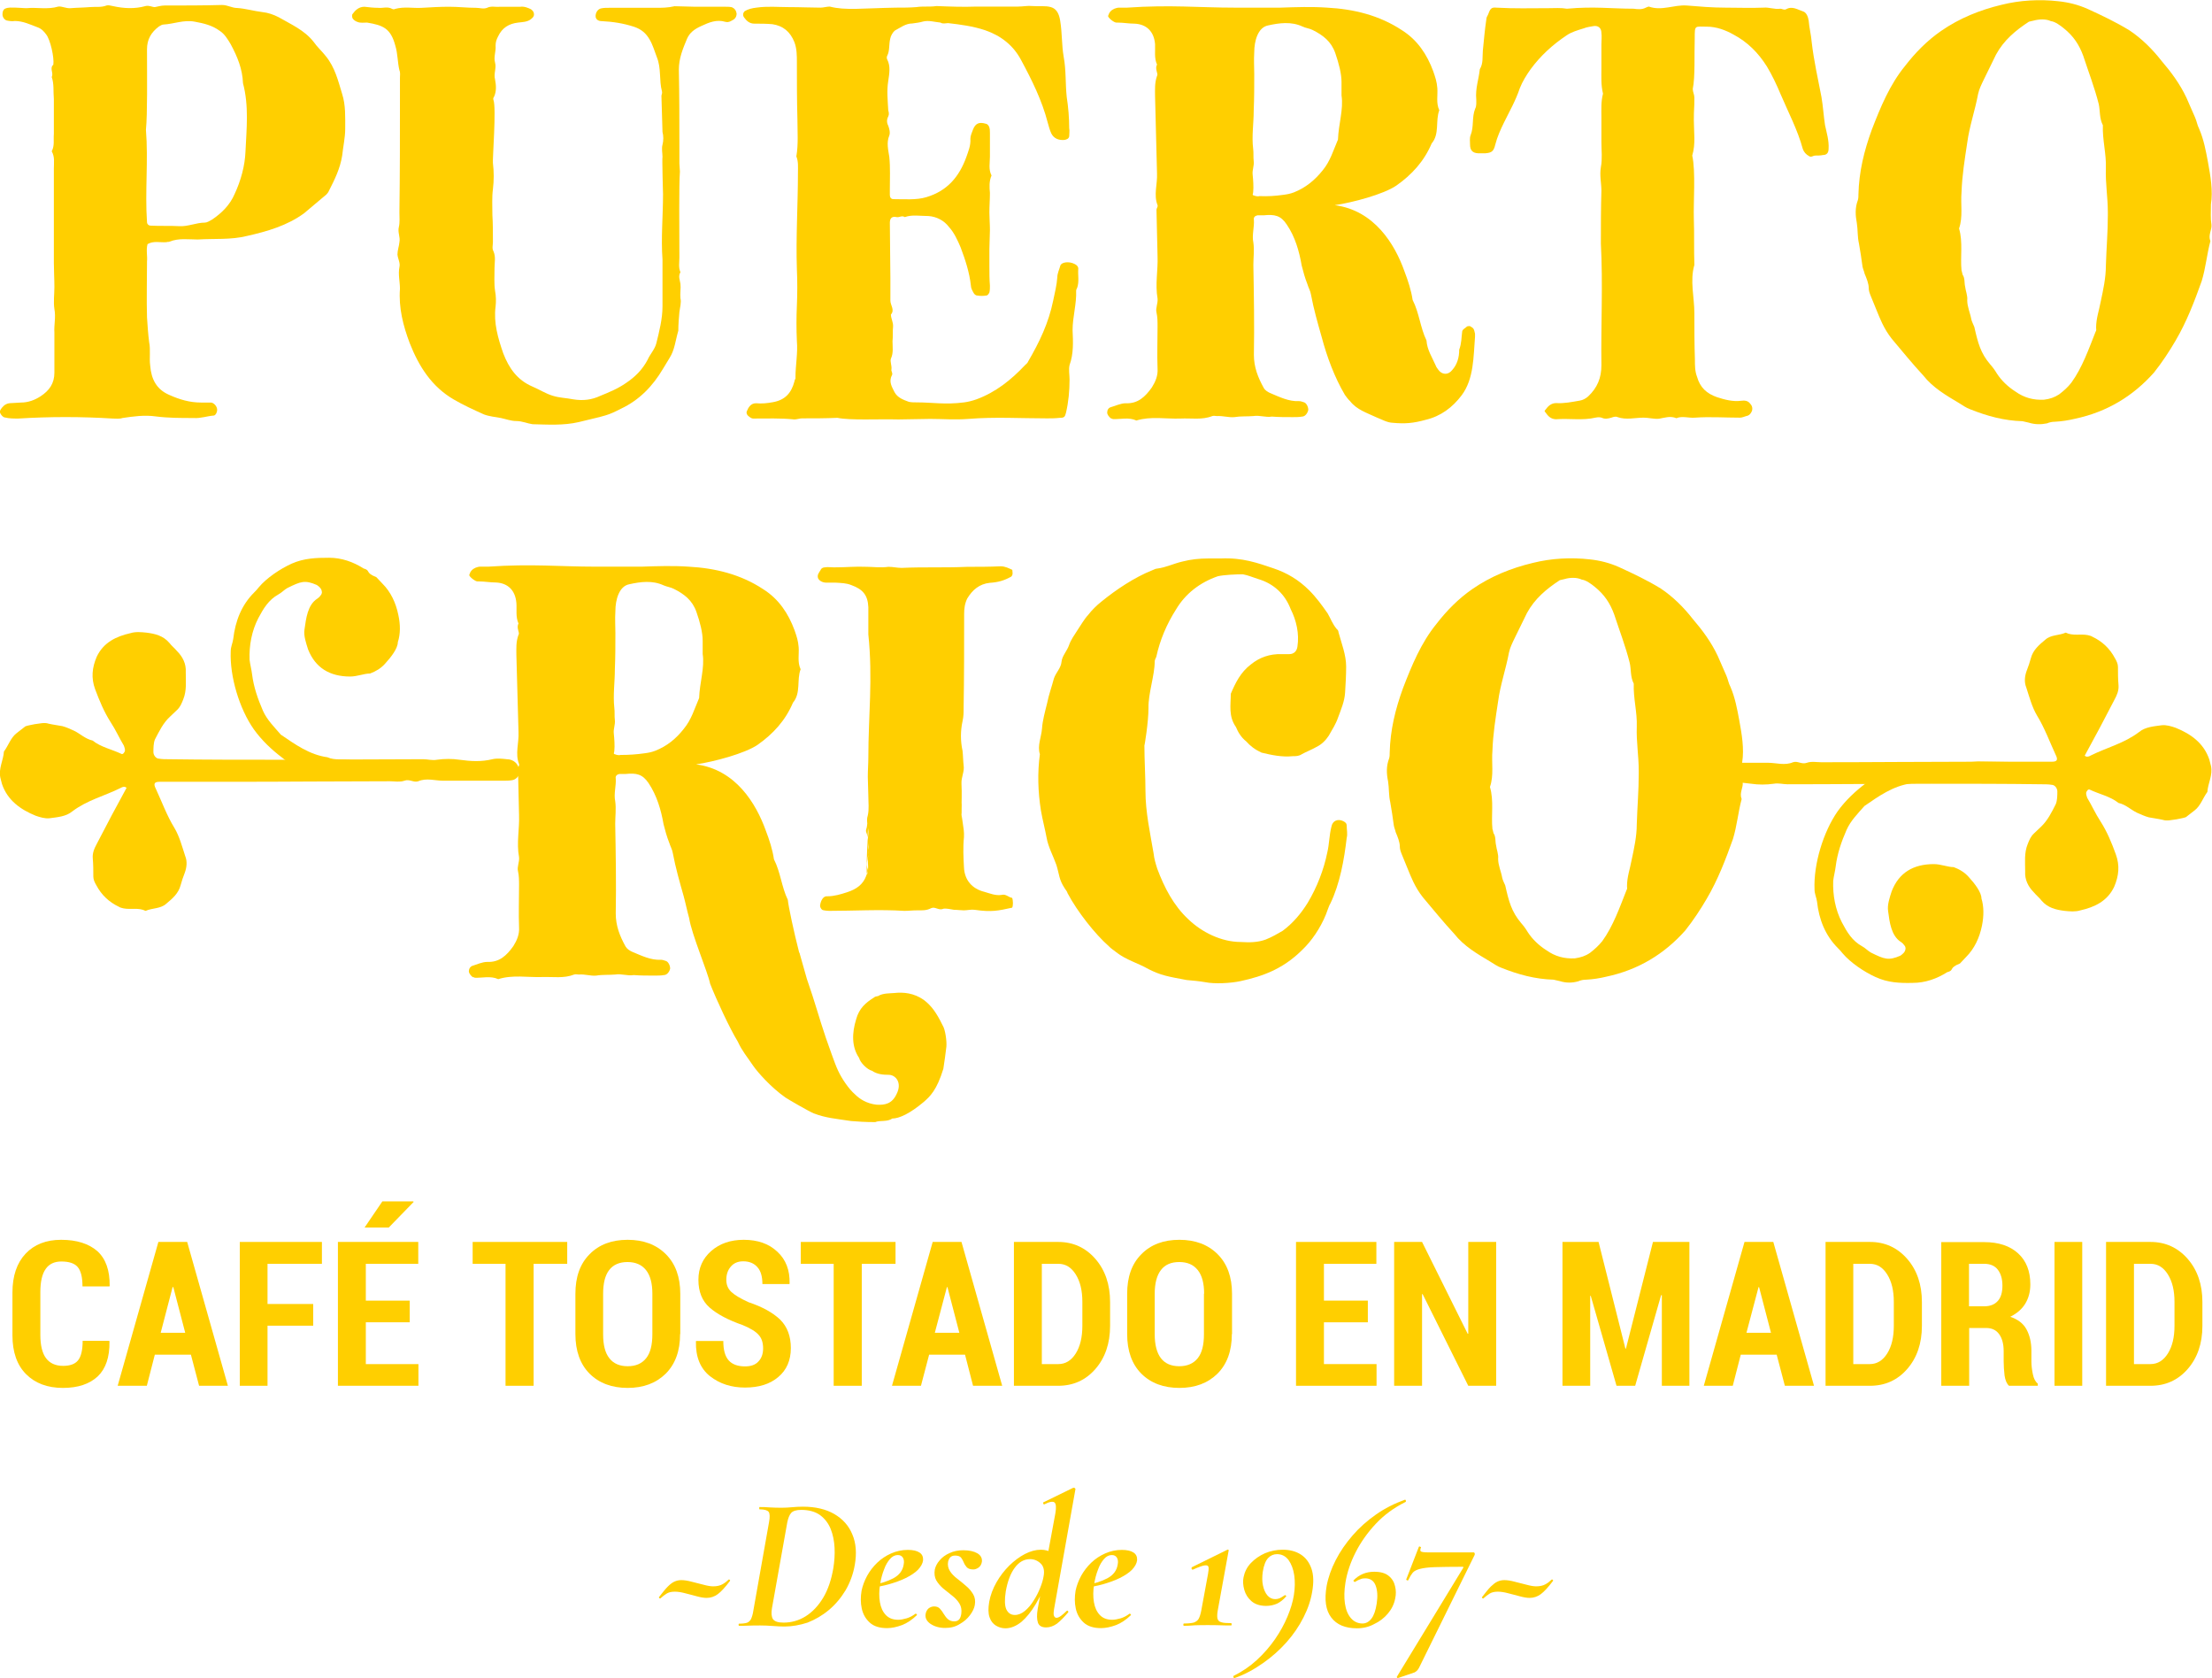
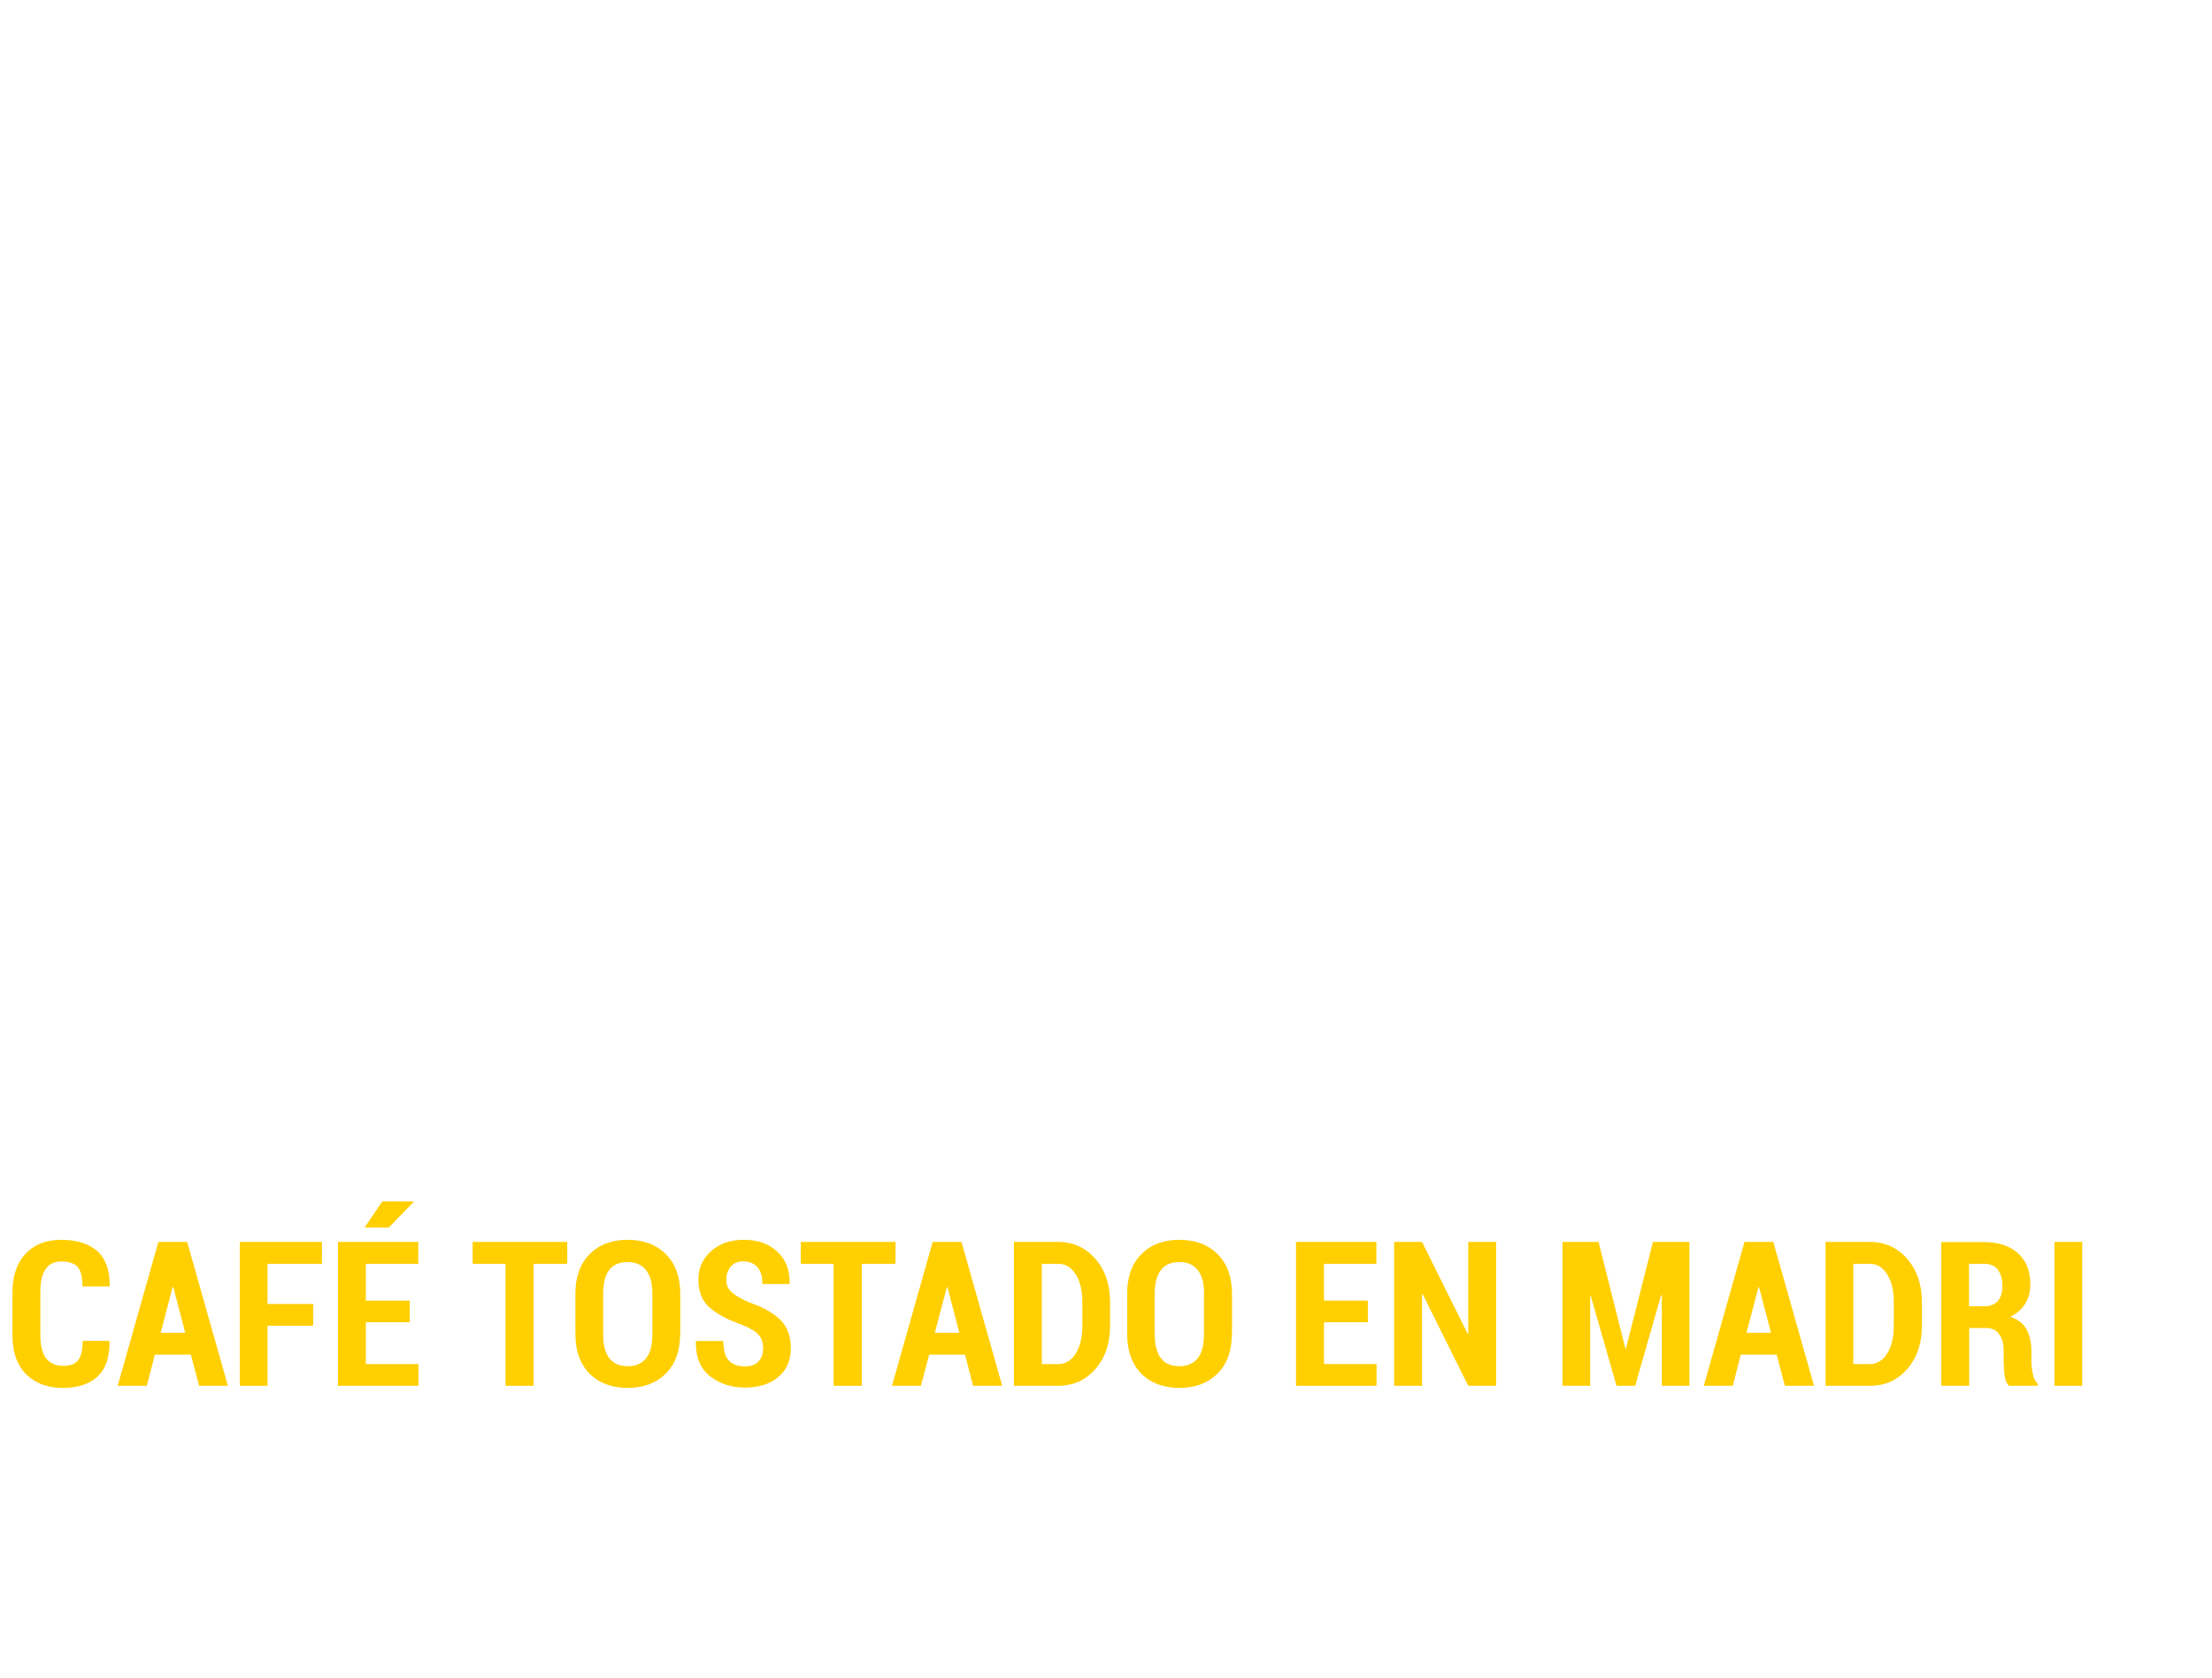
<svg xmlns="http://www.w3.org/2000/svg" xmlns:xlink="http://www.w3.org/1999/xlink" version="1.1" id="Capa_1" x="0px" y="0px" viewBox="0 0 124.44 94.39" style="enable-background:new 0 0 124.44 94.39;" xml:space="preserve">
  <style type="text/css">
	.st0{clip-path:url(#SVGID_00000018958264160733176070000000035182740571698339_);fill:#FFCF00;}
	.st1{fill:#FFCF00;}
	.st2{clip-path:url(#SVGID_00000073710302027989880900000016874168335625393853_);fill:#FFCF00;}
	.st3{clip-path:url(#SVGID_00000023988720239724062470000016017627469929955514_);fill:#FFCF00;}
	.st4{clip-path:url(#SVGID_00000018205773679775552720000013659315022941624510_);fill:#FFCF00;}
	.st5{clip-path:url(#SVGID_00000042720596847354007340000008863577653640785297_);fill:#FFCF00;}
</style>
  <g>
    <defs>
      <rect id="SVGID_1_" width="124.44" height="94.39" />
    </defs>
    <clipPath id="SVGID_00000024723581672560907580000018387432831678352010_">
      <use xlink:href="#SVGID_1_" style="overflow:visible;" />
    </clipPath>
    <path style="clip-path:url(#SVGID_00000024723581672560907580000018387432831678352010_);fill:#FFCF00;" d="M6.15,75.43l0.01,0.03   c0.01,0.87-0.21,1.52-0.66,1.95c-0.46,0.43-1.11,0.65-1.96,0.65c-0.87,0-1.56-0.26-2.07-0.77C0.96,76.78,0.7,76.05,0.7,75.1v-2.4   c0-0.94,0.25-1.67,0.74-2.19c0.49-0.52,1.16-0.78,2-0.78c0.88,0,1.56,0.22,2.04,0.64c0.47,0.43,0.7,1.08,0.69,1.95l-0.01,0.03H4.64   c0-0.52-0.09-0.88-0.27-1.09c-0.18-0.21-0.49-0.31-0.92-0.31c-0.39,0-0.69,0.14-0.88,0.42c-0.2,0.28-0.3,0.72-0.3,1.3v2.41   c0,0.59,0.11,1.03,0.32,1.31c0.21,0.28,0.53,0.43,0.96,0.43c0.39,0,0.67-0.1,0.84-0.31c0.17-0.21,0.26-0.57,0.26-1.1H6.15z" />
  </g>
  <path class="st1" d="M9.04,74.96h1.38l-0.67-2.57H9.71L9.04,74.96z M10.74,76.19H8.71l-0.45,1.75H6.62l2.29-8.09h1.62l2.29,8.09  H11.2L10.74,76.19z" />
  <polygon class="st1" points="17.62,74.56 15.05,74.56 15.05,77.94 13.49,77.94 13.49,69.85 18.11,69.85 18.11,71.08 15.05,71.08   15.05,73.34 17.62,73.34 " />
  <path class="st1" d="M21.51,67.57h1.74l0.02,0.03l-1.4,1.44h-1.36L21.51,67.57z M23.05,74.37h-2.47v2.35h2.96v1.22h-4.53v-8.09h4.52  v1.23h-2.95v2.07h2.47V74.37z" />
  <polygon class="st1" points="31.91,71.08 30.02,71.08 30.02,77.94 28.44,77.94 28.44,71.08 26.59,71.08 26.59,69.85 31.91,69.85 " />
  <g>
    <defs>
      <rect id="SVGID_00000109013413169766728480000017913814219873383305_" width="124.44" height="94.39" />
    </defs>
    <clipPath id="SVGID_00000055669640875258745110000002432090658330392205_">
      <use xlink:href="#SVGID_00000109013413169766728480000017913814219873383305_" style="overflow:visible;" />
    </clipPath>
    <path style="clip-path:url(#SVGID_00000055669640875258745110000002432090658330392205_);fill:#FFCF00;" d="M36.7,72.76   c0-0.59-0.12-1.03-0.36-1.33c-0.24-0.3-0.59-0.45-1.04-0.45c-0.45,0-0.8,0.15-1.03,0.45c-0.23,0.3-0.34,0.74-0.34,1.34v2.27   c0,0.6,0.11,1.05,0.35,1.35c0.23,0.3,0.58,0.45,1.03,0.45c0.46,0,0.8-0.15,1.04-0.45c0.24-0.3,0.35-0.75,0.35-1.35V72.76z    M38.26,75.03c0,0.95-0.27,1.69-0.81,2.23c-0.54,0.53-1.25,0.8-2.14,0.8c-0.89,0-1.61-0.27-2.14-0.8c-0.53-0.53-0.8-1.28-0.8-2.23   v-2.26c0-0.95,0.26-1.69,0.8-2.23c0.53-0.54,1.24-0.81,2.14-0.81c0.89,0,1.61,0.27,2.15,0.81c0.54,0.54,0.81,1.28,0.81,2.23V75.03z   " />
    <path style="clip-path:url(#SVGID_00000055669640875258745110000002432090658330392205_);fill:#FFCF00;" d="M42.93,75.84   c0-0.32-0.08-0.58-0.25-0.76c-0.16-0.19-0.46-0.37-0.89-0.55c-0.83-0.29-1.45-0.62-1.87-0.99c-0.42-0.37-0.63-0.89-0.63-1.56   c0-0.66,0.24-1.2,0.72-1.62c0.48-0.42,1.09-0.63,1.83-0.63c0.78,0,1.42,0.22,1.89,0.67c0.48,0.44,0.71,1.04,0.69,1.79l-0.01,0.03   h-1.52c0-0.42-0.09-0.74-0.28-0.95c-0.19-0.22-0.46-0.33-0.8-0.33c-0.3,0-0.53,0.1-0.7,0.3c-0.17,0.2-0.25,0.44-0.25,0.74   c0,0.28,0.09,0.5,0.28,0.68c0.19,0.18,0.51,0.37,0.97,0.58c0.78,0.26,1.37,0.59,1.78,0.98c0.4,0.4,0.6,0.93,0.6,1.6   c0,0.69-0.24,1.24-0.71,1.63c-0.47,0.4-1.09,0.59-1.87,0.59c-0.77,0-1.42-0.21-1.97-0.64c-0.54-0.43-0.81-1.08-0.79-1.95l0.01-0.03   h1.53c0,0.51,0.1,0.87,0.31,1.1c0.2,0.22,0.51,0.33,0.91,0.33c0.34,0,0.59-0.09,0.76-0.28C42.84,76.39,42.93,76.15,42.93,75.84" />
  </g>
  <polygon class="st1" points="50.38,71.08 48.48,71.08 48.48,77.94 46.9,77.94 46.9,71.08 45.05,71.08 45.05,69.85 50.38,69.85 " />
  <path class="st1" d="M52.59,74.96h1.38l-0.67-2.57h-0.03L52.59,74.96z M54.29,76.19h-2.02l-0.46,1.75h-1.63l2.29-8.09h1.62  l2.29,8.09h-1.64L54.29,76.19z" />
  <g>
    <defs>
      <rect id="SVGID_00000001649612985751257230000006105844637494378628_" width="124.44" height="94.39" />
    </defs>
    <clipPath id="SVGID_00000022524282033423510140000012659156391688354739_">
      <use xlink:href="#SVGID_00000001649612985751257230000006105844637494378628_" style="overflow:visible;" />
    </clipPath>
    <path style="clip-path:url(#SVGID_00000022524282033423510140000012659156391688354739_);fill:#FFCF00;" d="M58.61,71.08v5.64h0.93   c0.4,0,0.73-0.2,0.98-0.6c0.25-0.4,0.37-0.92,0.37-1.55v-1.35c0-0.63-0.12-1.14-0.37-1.54c-0.25-0.4-0.57-0.6-0.98-0.6H58.61z    M57.04,77.94v-8.09h2.49c0.84,0,1.54,0.32,2.09,0.95c0.55,0.63,0.83,1.44,0.83,2.43v1.34c0,0.99-0.28,1.8-0.83,2.43   c-0.55,0.63-1.25,0.94-2.09,0.94H57.04z" />
    <path style="clip-path:url(#SVGID_00000022524282033423510140000012659156391688354739_);fill:#FFCF00;" d="M67.74,72.76   c0-0.59-0.12-1.03-0.36-1.33c-0.24-0.3-0.58-0.45-1.04-0.45c-0.46,0-0.8,0.15-1.03,0.45c-0.23,0.3-0.35,0.74-0.35,1.34v2.27   c0,0.6,0.12,1.05,0.35,1.35c0.23,0.3,0.58,0.45,1.03,0.45c0.45,0,0.8-0.15,1.04-0.45c0.24-0.3,0.35-0.75,0.35-1.35V72.76z    M69.3,75.03c0,0.95-0.27,1.69-0.81,2.23c-0.54,0.53-1.25,0.8-2.14,0.8c-0.89,0-1.61-0.27-2.14-0.8c-0.53-0.53-0.8-1.28-0.8-2.23   v-2.26c0-0.95,0.26-1.69,0.8-2.23c0.53-0.54,1.24-0.81,2.14-0.81c0.89,0,1.61,0.27,2.15,0.81c0.54,0.54,0.81,1.28,0.81,2.23V75.03z   " />
  </g>
  <polygon class="st1" points="76.95,74.37 74.48,74.37 74.48,76.72 77.44,76.72 77.44,77.94 72.91,77.94 72.91,69.85 77.43,69.85   77.43,71.08 74.48,71.08 74.48,73.15 76.95,73.15 " />
  <polygon class="st1" points="84.17,77.94 82.6,77.94 80.03,72.78 80,72.79 80,77.94 78.43,77.94 78.43,69.85 80,69.85 82.57,75.02   82.6,75.01 82.6,69.85 84.17,69.85 " />
  <polygon class="st1" points="91.44,75.85 91.47,75.85 92.99,69.85 95.04,69.85 95.04,77.94 93.49,77.94 93.49,72.85 93.45,72.84   91.99,77.94 90.94,77.94 89.49,72.88 89.46,72.89 89.46,77.94 87.9,77.94 87.9,69.85 89.93,69.85 " />
  <path class="st1" d="M98.25,74.96h1.38l-0.67-2.57h-0.03L98.25,74.96z M99.95,76.19h-2.02l-0.45,1.75h-1.63l2.29-8.09h1.62  l2.29,8.09h-1.64L99.95,76.19z" />
  <g>
    <defs>
      <rect id="SVGID_00000108298318480650301630000004478926568288462993_" width="124.44" height="94.39" />
    </defs>
    <clipPath id="SVGID_00000177463357877678641010000006234456996883728278_">
      <use xlink:href="#SVGID_00000108298318480650301630000004478926568288462993_" style="overflow:visible;" />
    </clipPath>
    <path style="clip-path:url(#SVGID_00000177463357877678641010000006234456996883728278_);fill:#FFCF00;" d="M104.26,71.08v5.64   h0.93c0.4,0,0.73-0.2,0.98-0.6c0.25-0.4,0.37-0.92,0.37-1.55v-1.35c0-0.63-0.12-1.14-0.37-1.54c-0.25-0.4-0.57-0.6-0.98-0.6H104.26   z M102.7,77.94v-8.09h2.5c0.84,0,1.54,0.32,2.09,0.95c0.55,0.63,0.83,1.44,0.83,2.43v1.34c0,0.99-0.28,1.8-0.83,2.43   c-0.55,0.63-1.25,0.94-2.09,0.94H102.7z" />
    <path style="clip-path:url(#SVGID_00000177463357877678641010000006234456996883728278_);fill:#FFCF00;" d="M110.78,73.47h0.84   c0.34,0,0.59-0.1,0.77-0.3c0.18-0.2,0.26-0.49,0.26-0.86c0-0.38-0.09-0.68-0.26-0.9c-0.17-0.22-0.43-0.33-0.76-0.33h-0.86V73.47z    M110.78,74.7v3.24h-1.57v-8.08h2.42c0.8,0,1.44,0.21,1.9,0.63c0.46,0.42,0.69,1,0.69,1.75c0,0.42-0.1,0.78-0.29,1.09   c-0.19,0.31-0.48,0.55-0.84,0.73c0.42,0.14,0.73,0.37,0.91,0.7c0.18,0.33,0.28,0.73,0.28,1.22v0.59c0,0.23,0.03,0.46,0.08,0.71   c0.05,0.25,0.14,0.43,0.28,0.54v0.12h-1.62c-0.13-0.12-0.21-0.31-0.25-0.58c-0.03-0.27-0.05-0.54-0.05-0.8v-0.57   c0-0.41-0.09-0.73-0.26-0.96c-0.17-0.23-0.41-0.34-0.73-0.34H110.78z" />
  </g>
  <rect x="115.58" y="69.85" class="st1" width="1.56" height="8.09" />
  <g>
    <defs>
-       <rect id="SVGID_00000103955748565826202710000004611873319066358170_" width="124.44" height="94.39" />
-     </defs>
+       </defs>
    <clipPath id="SVGID_00000170252079572154193170000013424864506838228393_">
      <use xlink:href="#SVGID_00000103955748565826202710000004611873319066358170_" style="overflow:visible;" />
    </clipPath>
    <path style="clip-path:url(#SVGID_00000170252079572154193170000013424864506838228393_);fill:#FFCF00;" d="M120.05,71.08v5.64   h0.93c0.4,0,0.73-0.2,0.98-0.6c0.25-0.4,0.37-0.92,0.37-1.55v-1.35c0-0.63-0.12-1.14-0.37-1.54c-0.25-0.4-0.57-0.6-0.98-0.6H120.05   z M118.48,77.94v-8.09h2.5c0.84,0,1.54,0.32,2.09,0.95c0.55,0.63,0.83,1.44,0.83,2.43v1.34c0,0.99-0.28,1.8-0.83,2.43   c-0.55,0.63-1.25,0.94-2.09,0.94H118.48z" />
    <path style="clip-path:url(#SVGID_00000170252079572154193170000013424864506838228393_);fill:#FFCF00;" d="M11.53,12.52   c0.11,0,0.26-0.09,0.4-0.17c0.55-0.37,1.01-0.83,1.27-1.44c0.35-0.75,0.58-1.59,0.61-2.39c0.06-1.27,0.2-2.57-0.14-3.84   c-0.03-0.81-0.32-1.5-0.69-2.19c-0.17-0.29-0.35-0.58-0.61-0.75c-0.43-0.32-0.92-0.43-1.41-0.52C10.35,1.1,9.77,1.35,9.2,1.38   c-0.09,0-0.17,0.06-0.26,0.11C8.5,1.82,8.27,2.22,8.27,2.77c0,1.59,0.03,3.63-0.06,4.53c0.14,1.73-0.06,3.46,0.06,5.19   c0,0.11,0.09,0.2,0.2,0.2c0.55,0.03,1.1,0,1.61,0.03C10.58,12.75,11.04,12.52,11.53,12.52 M0.28,23.48c-0.09,0-0.2-0.11-0.26-0.23   c-0.06-0.12,0-0.2,0.09-0.32c0.14-0.17,0.29-0.26,0.55-0.26c0.17,0,0.35-0.03,0.52-0.03c0.4,0,0.78-0.14,1.1-0.35   c0.49-0.32,0.78-0.72,0.78-1.33v-2.25c-0.03-0.43,0.09-0.87,0-1.33c-0.06-0.4,0-0.84,0-1.24c0-0.46-0.03-0.92-0.03-1.35V9.49   c0-0.35,0.06-0.66-0.12-0.98c0.17-0.32,0.09-0.64,0.12-0.98V5.57C2.99,5.13,3.05,4.73,2.91,4.33c0.12-0.23-0.14-0.49,0.09-0.69   c0.06-0.4-0.17-1.41-0.4-1.7C2.47,1.76,2.33,1.61,2.1,1.53C1.7,1.38,1.29,1.18,0.83,1.18c-0.14,0.03-0.32,0-0.46-0.03   C0.23,1.1,0.14,0.95,0.14,0.81c0-0.14,0.03-0.26,0.14-0.32c0.2-0.09,0.38-0.06,0.61-0.06c0.2,0,0.4,0.03,0.61,0.03   C2.07,0.4,2.68,0.55,3.28,0.37c0.2-0.03,0.43,0.11,0.69,0.09C4.32,0.43,4.7,0.43,5.04,0.4c0.32-0.03,0.64,0.03,0.95-0.09   c0.09-0.03,0.23,0,0.35,0.03c0.63,0.14,1.24,0.17,1.85,0C8.39,0.29,8.56,0.4,8.71,0.4c0.17-0.03,0.35-0.09,0.55-0.09   c1.07,0,2.16,0,3.23-0.03c0.32,0,0.55,0.17,0.86,0.17c0.46,0.03,0.92,0.17,1.41,0.23c0.31,0.03,0.63,0.14,0.92,0.29   c0.69,0.4,1.44,0.72,1.96,1.38c0.2,0.29,0.49,0.55,0.69,0.81c0.52,0.64,0.69,1.38,0.92,2.13c0.2,0.63,0.17,1.3,0.17,1.96   c0,0.49-0.12,1.01-0.17,1.5c-0.12,0.75-0.43,1.36-0.75,1.99c-0.03,0.08-0.09,0.14-0.14,0.2L17.1,12c-0.95,0.69-2.05,1.01-3.2,1.27   c-0.92,0.23-1.85,0.14-2.77,0.2c-0.52,0-1.07-0.09-1.59,0.12c-0.06,0.03-0.12,0-0.17,0.03c-0.38,0.03-0.72-0.09-1.07,0.11   c-0.09,0.32,0,0.66-0.03,0.98c0,1.04-0.03,2.1,0,3.14c0.03,0.46,0.06,0.92,0.12,1.39c0.09,0.43,0,0.89,0.06,1.33   c0.06,0.75,0.35,1.33,1.07,1.64c0.58,0.26,1.15,0.43,1.79,0.43h0.55c0.14,0,0.32,0.17,0.35,0.35c0.03,0.14-0.06,0.35-0.17,0.38   c-0.4,0.03-0.75,0.17-1.15,0.14c-0.72,0-1.44,0-2.13-0.09c-0.63-0.09-1.27,0-1.87,0.09c-0.17,0.06-0.38,0.03-0.55,0.03   c-1.76-0.11-3.55-0.11-5.31,0C0.77,23.54,0.51,23.54,0.28,23.48" />
    <path style="clip-path:url(#SVGID_00000170252079572154193170000013424864506838228393_);fill:#FFCF00;" d="M29.04,23.68   c-0.29,0-0.58-0.11-0.86-0.17c-0.32-0.06-0.66-0.09-0.95-0.2c-0.58-0.26-1.15-0.52-1.7-0.84c-1.24-0.72-1.96-1.85-2.48-3.17   c-0.37-0.98-0.63-1.99-0.55-3.06c0-0.4-0.11-0.81-0.03-1.21c0.06-0.26-0.09-0.46-0.11-0.72c0-0.23,0.09-0.46,0.11-0.69   c0.06-0.29-0.11-0.55-0.03-0.86c0.06-0.26,0.03-0.55,0.03-0.81c0.03-2.33,0.03-4.21,0.03-6.55V4.38c0-0.14,0.03-0.29-0.03-0.43   c-0.11-0.46-0.09-0.92-0.23-1.38c-0.26-0.98-0.69-1.15-1.59-1.3c-0.17,0-0.37,0.03-0.52-0.03c-0.11-0.03-0.23-0.11-0.29-0.2   c-0.03-0.06-0.06-0.2,0-0.26c0.14-0.2,0.35-0.4,0.66-0.4c0.26,0.03,0.52,0.06,0.78,0.06c0.26,0.03,0.52-0.09,0.78,0.06   c0.06,0.03,0.12,0.03,0.17,0c0.52-0.14,1.01-0.03,1.5-0.06c0.52-0.03,1.01-0.06,1.53-0.06c0.52,0,1.01,0.06,1.53,0.06   c0.2,0,0.4,0.08,0.61,0c0.23-0.12,0.49-0.03,0.72-0.06h1.15c0.23-0.03,0.43,0.06,0.6,0.14c0.12,0.09,0.17,0.17,0.17,0.29   c0,0.14-0.09,0.2-0.2,0.29c-0.2,0.14-0.46,0.14-0.69,0.17c-0.52,0.06-0.9,0.29-1.13,0.78c-0.09,0.17-0.14,0.32-0.14,0.52   c0.03,0.32-0.12,0.63-0.03,0.95c0.09,0.32-0.09,0.61,0,0.95c0.06,0.32,0.09,0.66-0.06,0.98c-0.03,0.03-0.06,0.11-0.03,0.17   c0.17,0.43-0.06,3.35-0.03,3.55c0.06,0.49,0.06,0.98,0,1.47c-0.06,0.46-0.03,0.95-0.03,1.44c0.03,0.49,0.03,1.01,0.03,1.53   c0,0.17-0.06,0.37,0.03,0.52c0.14,0.32,0.06,0.63,0.06,0.95c0,0.43-0.03,0.87,0.03,1.27c0.06,0.32,0.06,0.61,0.03,0.89   c-0.12,0.92,0.14,1.79,0.43,2.63c0.32,0.83,0.78,1.5,1.64,1.87c0.4,0.17,0.75,0.4,1.15,0.52c0.38,0.12,0.75,0.12,1.15,0.2   c0.55,0.09,1.04,0.03,1.53-0.2c0.49-0.2,0.98-0.4,1.44-0.72c0.52-0.35,0.92-0.75,1.21-1.3c0.14-0.32,0.4-0.58,0.49-0.92   c0.17-0.69,0.35-1.38,0.35-2.1v-2.62c-0.09-1.21,0.03-2.45,0.03-3.69c0,0.03-0.06-2.08-0.03-2.08c0-0.23-0.06-0.46,0-0.69   c0.06-0.23,0.06-0.49,0-0.72l-0.06-2.02c0-0.09,0.06-0.14,0.03-0.26c-0.17-0.63-0.03-1.3-0.29-1.93c-0.12-0.32-0.23-0.69-0.4-0.98   c-0.2-0.35-0.46-0.58-0.87-0.72c-0.61-0.2-1.21-0.29-1.82-0.32c-0.2,0-0.32-0.09-0.35-0.23c-0.03-0.23,0.12-0.46,0.32-0.49   c0.14-0.03,0.29-0.03,0.43-0.03h2.62c0.35,0,0.69,0,1.07-0.09c0.37,0,0.78,0.03,1.15,0.03h1.7c0.12,0,0.26,0,0.38,0.03   c0.14,0.06,0.23,0.17,0.26,0.35c0,0.11-0.03,0.23-0.14,0.32c-0.15,0.09-0.29,0.2-0.49,0.15c-0.49-0.15-0.92,0.03-1.35,0.23   c-0.38,0.17-0.66,0.37-0.81,0.72c-0.23,0.55-0.46,1.1-0.46,1.73c0.03,1.53,0.03,2.86,0.03,4.39v0.89c0,0.14,0.03,0.32,0.03,0.46   c-0.06,0.78-0.03,3.23-0.03,4.85c0,0.26-0.06,0.55,0.06,0.81c-0.14,0.23-0.03,0.43,0,0.66c0.03,0.26-0.03,0.52,0,0.81   c0.06,0.23-0.03,0.52-0.06,0.78c-0.03,0.34-0.06,0.69-0.06,1.04c-0.17,0.58-0.2,1.07-0.49,1.53l-0.37,0.61   c-0.58,0.98-1.33,1.76-2.37,2.25c-0.75,0.38-0.72,0.35-2.37,0.75c-0.87,0.2-1.73,0.14-2.6,0.12   C29.67,23.82,29.38,23.68,29.04,23.68" />
-     <path style="clip-path:url(#SVGID_00000170252079572154193170000013424864506838228393_);fill:#FFCF00;" d="M42.36,23.54   c-0.09,0-0.2-0.09-0.29-0.17c-0.06-0.06-0.09-0.17-0.06-0.23c0.09-0.23,0.23-0.46,0.52-0.46c0.32,0.03,0.63,0,0.95-0.06   c0.69-0.12,1.04-0.52,1.21-1.16c0-0.09,0.09-0.17,0.06-0.23c0-0.69,0.14-1.36,0.08-2.05c-0.03-0.66-0.03-1.33,0-1.99   c0.03-0.69,0.03-1.39,0-2.05c-0.06-1.82,0.06-3.63,0.06-5.45c0-0.29,0.03-0.61-0.09-0.89c0.12-0.69,0.06-1.41,0.06-2.11   c-0.03-1.07-0.03-2.11-0.03-3.17c0-0.4,0-0.78-0.14-1.15c-0.23-0.58-0.63-0.92-1.24-1.01c-0.35-0.03-0.66-0.03-1.01-0.03   c-0.26,0-0.43-0.14-0.58-0.35c-0.09-0.12-0.06-0.26,0.03-0.35c0.2-0.12,0.41-0.17,0.66-0.2c0.63-0.09,1.21-0.03,1.82-0.03   c0.69,0,1.24,0.03,1.79,0.03c0.17,0,0.35-0.06,0.52-0.06c0.87,0.23,1.88,0.09,3.72,0.06c0.38,0,0.78,0,1.15-0.03   c0.38-0.06,0.75,0,1.13-0.06c0.75,0.03,1.5,0.06,2.25,0.03h2.34c0.29,0,0.55-0.06,0.81-0.03c0.43,0.03,0.72-0.03,1.04,0.06   c0.32,0.09,0.46,0.38,0.52,0.75c0.12,0.72,0.08,1.36,0.2,2.05c0.14,0.75,0.09,1.5,0.17,2.25c0.09,0.58,0.14,1.18,0.14,1.76   c0.03,0.14,0,0.32,0,0.46c-0.03,0.14-0.14,0.17-0.26,0.2c-0.35,0.03-0.61-0.09-0.75-0.37c-0.09-0.2-0.14-0.4-0.2-0.61   c-0.32-1.24-0.89-2.39-1.5-3.52c-0.43-0.81-1.12-1.36-2.02-1.67c-0.69-0.23-1.39-0.32-2.08-0.4c-0.14,0-0.29,0.06-0.43-0.03   c-0.32-0.03-0.66-0.14-0.98-0.06c-0.2,0.06-0.4,0.08-0.61,0.11c-0.37,0-0.66,0.23-0.98,0.4c-0.11,0.09-0.23,0.29-0.26,0.46   C50,2.51,50.06,2.86,49.91,3.14c-0.03,0.06-0.03,0.14,0,0.2c0.2,0.38,0.12,0.81,0.06,1.21c-0.09,0.55-0.03,1.1,0,1.65   c0.03,0.11,0.06,0.23,0,0.35c-0.09,0.17-0.09,0.35,0,0.52c0.06,0.17,0.12,0.38,0.06,0.55c-0.17,0.4-0.06,0.81,0,1.21   c0.06,0.6,0.03,1.21,0.03,1.82v0.32c0,0.12,0.06,0.23,0.2,0.23c0.61,0,1.3,0.06,1.85-0.11c1.18-0.35,1.85-1.15,2.25-2.25   c0.11-0.32,0.26-0.66,0.23-1.04c0-0.17,0.09-0.35,0.15-0.52c0.14-0.35,0.35-0.43,0.72-0.32c0.06,0,0.14,0.08,0.17,0.14   c0.06,0.11,0.06,0.26,0.06,0.37V8.8c0,0.37-0.09,0.72,0.09,1.07c-0.14,0.32-0.12,0.66-0.09,0.98c0,0.38-0.03,0.72-0.03,1.1   c0,0.32,0.03,0.64,0.03,0.98c0,0.35-0.03,0.72-0.03,1.07V15c0,0.35,0,0.72,0.03,1.07c0,0.12,0,0.26-0.03,0.38   c-0.03,0.06-0.09,0.17-0.17,0.17c-0.17,0.03-0.35,0.03-0.52,0c-0.09,0-0.17-0.09-0.2-0.15c-0.06-0.11-0.15-0.26-0.15-0.4   c-0.08-0.75-0.32-1.47-0.58-2.16c-0.17-0.4-0.37-0.84-0.66-1.15c-0.26-0.35-0.69-0.58-1.15-0.61c-0.46,0-0.92-0.09-1.33,0.06   c-0.17-0.11-0.29,0.03-0.46,0c-0.26-0.06-0.38,0.06-0.38,0.32c0,1.04,0.03,2.1,0.03,3.11v1.27c0,0.26,0.26,0.52,0.03,0.78   c0,0.23,0.14,0.43,0.12,0.69c-0.03,0.26,0,0.55-0.03,0.81c0,0.32,0.06,0.66-0.09,0.98c-0.06,0.17,0.06,0.38,0.03,0.61   c-0.03,0.09,0.09,0.2,0.03,0.32c-0.2,0.37,0,0.66,0.14,0.95c0.17,0.32,0.49,0.43,0.81,0.55c0.15,0.03,0.29,0.03,0.43,0.03   c0.92,0,1.61,0.14,2.68,0c0.23-0.03,0.46-0.09,0.69-0.17c1.09-0.4,1.96-1.1,2.74-1.93c0.06-0.06,0.14-0.11,0.17-0.2   c0.64-1.1,1.15-2.16,1.41-3.43c0.09-0.43,0.2-0.87,0.23-1.3c0-0.23,0.12-0.46,0.17-0.66c0.06-0.2,0.49-0.26,0.81-0.09   c0.12,0.06,0.2,0.14,0.2,0.26c-0.03,0.38,0.06,0.72-0.06,1.07c-0.03,0.06-0.06,0.12-0.06,0.17c0.03,0.75-0.2,1.47-0.2,2.22   c0.03,0.66,0.06,1.33-0.17,1.96c-0.06,0.26,0,0.55,0,0.81c0,0.64-0.06,1.27-0.2,1.87c-0.06,0.23-0.09,0.29-0.35,0.29   c-0.26,0.03-0.49,0.03-0.72,0.03c-1.47,0-2.94-0.09-4.41,0.03c-0.81,0.06-1.44,0-2.16,0l-1.79,0.03c-1.16-0.03-2.71,0.06-3.43-0.09   c-0.66,0.03-1.33,0.03-1.99,0.03c-0.14,0-0.29,0.06-0.43,0.06C43.91,23.51,43.13,23.54,42.36,23.54" />
    <path style="clip-path:url(#SVGID_00000170252079572154193170000013424864506838228393_);fill:#FFCF00;" d="M72.18,10.96   c0.23-0.03,0.4-0.06,0.61-0.14c0.66-0.26,1.18-0.69,1.62-1.24c0.43-0.52,0.6-1.13,0.86-1.73c0.03-0.87,0.32-1.7,0.2-2.48V4.61   c0-0.46-0.15-1.04-0.35-1.62c-0.23-0.66-0.69-1.01-1.27-1.3c-0.17-0.09-0.4-0.11-0.58-0.2c-0.63-0.29-1.3-0.2-1.93-0.06   c-0.58,0.11-0.78,0.89-0.78,1.5c-0.03,0.52,0,0.75,0,1.24c0,0.72,0,1.33-0.03,2.05c0,0.72-0.12,1.44-0.03,2.16   c0.03,0.23,0,0.46,0.03,0.69c0.03,0.26-0.09,0.49-0.06,0.75c0.03,0.29,0.06,0.69,0.03,0.98c0,0.12-0.09,0.17,0.06,0.2   c0.06,0.03,0.23,0.06,0.29,0.03C71.34,11.05,71.74,11.02,72.18,10.96 M77.45,23.48c-0.55-0.26-1.12-0.43-1.5-0.92   c-0.12-0.11-0.2-0.23-0.29-0.35c-0.58-0.98-1.01-2.14-1.3-3.23c-0.23-0.81-0.46-1.61-0.61-2.42c-0.03-0.2-0.14-0.37-0.2-0.58   c-0.14-0.35-0.23-0.69-0.32-1.04c-0.14-0.81-0.37-1.62-0.84-2.31c-0.34-0.52-0.69-0.58-1.3-0.52h-0.35   c-0.14,0.03-0.23,0.11-0.2,0.26c0.03,0.4-0.12,0.87-0.03,1.27c0.06,0.43,0,0.84,0,1.27c0.03,1.67,0.06,3.38,0.03,5.05   c0,0.69,0.23,1.27,0.55,1.85c0.08,0.15,0.23,0.23,0.35,0.29c0.55,0.23,1.07,0.49,1.64,0.46c0.09,0,0.17,0.03,0.26,0.06   c0.15,0.03,0.26,0.26,0.26,0.43c-0.03,0.17-0.17,0.38-0.35,0.38c-0.17,0.03-0.35,0.03-0.52,0.03c-0.4,0-0.81,0-1.18-0.03   c-0.35,0.06-0.69-0.09-1.04-0.03c-0.35,0.03-0.72,0-1.07,0.06c-0.32,0.03-0.63-0.08-0.98-0.06c-0.08,0-0.17-0.03-0.26,0   c-0.58,0.23-1.18,0.11-1.79,0.14c-0.81,0.03-1.67-0.14-2.48,0.11c-0.43-0.2-0.9-0.06-1.33-0.08c-0.03-0.03-0.06-0.03-0.08-0.03   c-0.12-0.06-0.26-0.26-0.23-0.37c0-0.12,0.08-0.23,0.17-0.26c0.29-0.08,0.58-0.23,0.87-0.23c0.69,0.03,1.1-0.37,1.47-0.89   c0.2-0.32,0.35-0.66,0.32-1.07c-0.03-0.78,0-1.56,0-2.34c0-0.29,0-0.55-0.06-0.81c-0.06-0.23,0.09-0.52,0.06-0.78   c-0.14-0.81,0.03-1.59,0-2.37l-0.06-2.62c0-0.09,0.09-0.17,0.06-0.26c-0.23-0.58,0-1.18-0.03-1.79l-0.11-4.33   c0-0.38-0.03-0.75,0.11-1.15c0.09-0.12-0.14-0.38,0-0.64c-0.17-0.37-0.09-0.78-0.11-1.15c-0.06-0.72-0.49-1.12-1.15-1.15   c-0.32,0-0.64-0.06-0.95-0.06H62.8c-0.14,0-0.49-0.29-0.46-0.38c0.06-0.2,0.17-0.32,0.35-0.4c0.09-0.03,0.17-0.06,0.26-0.06h0.46   c2.45-0.17,4.01,0,6.03,0h2.6c0.87-0.03,1.76-0.06,2.62,0c1.5,0.08,2.94,0.43,4.21,1.27c0.87,0.55,1.41,1.36,1.76,2.31   c0.12,0.35,0.2,0.58,0.23,0.95c0.03,0.4-0.08,0.84,0.11,1.24c-0.23,0.6,0.03,1.33-0.43,1.87c-0.43,1.01-1.12,1.76-1.99,2.37   c-0.72,0.49-2.45,0.95-3.46,1.1c2.22,0.29,3.38,2.19,3.92,3.72c0.2,0.52,0.38,1.07,0.46,1.61c0.37,0.72,0.43,1.56,0.78,2.28   c0.03,0.52,0.32,0.95,0.52,1.41c0.03,0.09,0.08,0.14,0.14,0.23c0.2,0.29,0.55,0.32,0.78,0.03c0.29-0.32,0.4-0.72,0.4-1.15   c0.14-0.38,0.12-0.69,0.17-1.04c0.03-0.12,0.17-0.17,0.26-0.26c0.03-0.03,0.11-0.03,0.17-0.03c0.23,0.12,0.23,0.17,0.29,0.43v0.17   c-0.09,1.12-0.06,2.37-0.75,3.29c-0.52,0.69-1.18,1.18-2.02,1.38c-0.72,0.2-1.18,0.23-1.85,0.17   C78.03,23.77,77.74,23.59,77.45,23.48" />
-     <path style="clip-path:url(#SVGID_00000170252079572154193170000013424864506838228393_);fill:#FFCF00;" d="M86.94,23.19   c-0.06-0.06-0.06-0.09,0-0.14c0.14-0.2,0.32-0.38,0.61-0.38c0.43,0.03,0.87-0.06,1.33-0.14c0.17-0.03,0.32-0.11,0.46-0.23   c0.52-0.49,0.75-1.04,0.75-1.76c-0.03-2.28,0.09-4.56-0.03-6.84c0-0.98,0-1.99,0.03-2.97c0-0.43-0.11-0.86-0.03-1.33   c0.09-0.46,0.03-0.95,0.03-1.41V6.63c0-0.46-0.03-0.92,0.09-1.36c-0.12-0.49-0.09-0.95-0.09-1.44V2.48c0-0.2,0.03-0.43,0-0.63   c0-0.29-0.2-0.43-0.46-0.38c-0.17,0.03-0.38,0.06-0.52,0.12c-0.35,0.11-0.69,0.2-0.98,0.4c-0.78,0.52-1.47,1.15-2.02,1.9   c-0.23,0.32-0.46,0.69-0.61,1.07c-0.23,0.69-0.58,1.3-0.89,1.93c-0.2,0.41-0.38,0.81-0.49,1.24c-0.09,0.38-0.2,0.46-0.55,0.49   h-0.43C82.84,8.6,82.7,8.45,82.7,8.13c0-0.17-0.03-0.37,0.03-0.52c0.2-0.49,0.06-1.01,0.26-1.5c0.08-0.14,0.06-0.35,0.06-0.52   c-0.06-0.61,0.14-1.12,0.2-1.7c0.2-0.32,0.14-0.69,0.17-1.04c0.06-0.61,0.11-1.18,0.2-1.79c0-0.08,0.06-0.17,0.09-0.23   c0.12-0.32,0.17-0.43,0.46-0.4c1.1,0.06,1.85,0.03,2.94,0.03c0.34,0,0.69-0.03,1.04,0.03c1.53-0.14,2.51,0,3.75,0   c0.23,0.03,0.46,0.06,0.69-0.06c0.06-0.03,0.14-0.06,0.17-0.06c0.72,0.26,1.41-0.11,2.13-0.06c0.72,0.06,1.44,0.12,2.16,0.12   c0.72,0,1.44,0.03,2.16,0c0.32-0.03,0.61,0.11,0.95,0.06c0.09,0,0.2,0.09,0.32,0.03c0.35-0.2,0.66,0.03,0.95,0.12   c0.2,0.06,0.29,0.32,0.32,0.52c0.03,0.4,0.14,0.81,0.17,1.21c0.12,1.04,0.35,2.05,0.55,3.09c0.09,0.52,0.12,1.07,0.2,1.58   c0.09,0.43,0.23,0.86,0.2,1.33c0,0.23-0.11,0.35-0.32,0.35c-0.14,0.03-0.29,0.03-0.43,0.03c-0.12,0-0.23,0.12-0.35,0.03   c-0.17-0.09-0.29-0.23-0.35-0.4c-0.29-1.07-0.81-2.05-1.24-3.06c-0.23-0.55-0.49-1.1-0.78-1.58c-0.49-0.78-1.1-1.38-1.87-1.79   C97.09,1.7,96.57,1.5,96.03,1.5c-0.69,0-0.69-0.11-0.69,0.64c-0.03,0.95,0.03,2.19-0.11,2.86c0,0.17,0.09,0.32,0.09,0.49   c0,0.72-0.03,0.55-0.03,1.27c0,0.66,0.11,1.33-0.09,1.99c0.2,0.87,0.06,2.65,0.09,3.55c0.03,0.86,0,1.73,0.03,2.6   c-0.26,0.89,0,1.82,0,2.71c0,0.87,0,1.73,0.03,2.6c0,0.35,0,0.67,0.12,0.98c0.17,0.61,0.55,0.95,1.13,1.15   c0.43,0.14,0.89,0.26,1.35,0.2c0.2-0.03,0.38,0,0.49,0.14c0.12,0.12,0.17,0.26,0.12,0.43c-0.06,0.15-0.15,0.26-0.32,0.29   c-0.11,0.03-0.23,0.09-0.35,0.09c-0.84,0-1.7-0.06-2.54,0c-0.35,0.03-0.72-0.11-1.04,0.03c-0.35-0.14-0.64-0.03-0.98,0.03   c-0.26,0.03-0.58-0.06-0.86-0.06c-0.49,0-0.98,0.14-1.47-0.03c-0.12-0.06-0.26,0-0.35,0.03c-0.2,0.06-0.37,0.09-0.55,0   c-0.11-0.03-0.2-0.03-0.35,0c-0.72,0.17-1.47,0.03-2.22,0.09C87.23,23.57,87.08,23.39,86.94,23.19" />
    <path style="clip-path:url(#SVGID_00000170252079572154193170000013424864506838228393_);fill:#FFCF00;" d="M115.84,22.18   c0.26-0.2,0.49-0.4,0.69-0.66c0.61-0.84,0.98-1.9,1.36-2.86c0.06-0.08,0.03-0.14,0.03-0.23c0-0.52,0.17-0.98,0.26-1.47   c0.14-0.66,0.29-1.33,0.29-2.02c0.03-0.98,0.11-1.87,0.11-2.83v-0.17c0-0.86-0.14-1.61-0.11-2.48c0.03-0.81-0.2-1.59-0.17-2.42   c-0.2-0.38-0.15-0.81-0.23-1.18c-0.23-0.92-0.58-1.82-0.87-2.71c-0.23-0.63-0.55-1.12-1.1-1.56c-0.17-0.14-0.49-0.38-0.72-0.4   c-0.29-0.14-0.69-0.11-0.98-0.03c-0.09,0.03-0.17,0.03-0.26,0.06c-0.75,0.49-1.41,1.04-1.85,1.85l-0.69,1.41   c-0.11,0.23-0.26,0.52-0.32,0.81c-0.17,0.92-0.49,1.82-0.61,2.74c-0.14,0.92-0.29,1.85-0.32,2.77c-0.06,0.69,0.09,1.39-0.14,2.05   c0.23,0.78,0.06,1.59,0.14,2.37c0.03,0.06,0.03,0.14,0.06,0.23c0.14,0.2,0.09,0.46,0.14,0.66c0.03,0.26,0.15,0.52,0.12,0.78   c0,0.37,0.17,0.72,0.23,1.07c0.03,0.14,0.12,0.29,0.17,0.43c0.2,0.89,0.35,1.47,0.89,2.1c0.15,0.17,0.26,0.32,0.38,0.52   c0.26,0.4,0.63,0.75,1.04,1.01c0.49,0.35,1.01,0.49,1.61,0.46C115.32,22.44,115.58,22.35,115.84,22.18 M114.13,23.77l-0.35-0.08   c-1.04-0.03-1.99-0.29-2.94-0.67c-0.23-0.08-0.43-0.23-0.63-0.35c-0.72-0.43-1.47-0.86-2.02-1.56c-0.61-0.66-1.18-1.36-1.76-2.05   c-0.23-0.29-0.4-0.58-0.55-0.89c-0.23-0.49-0.43-1.04-0.64-1.53c-0.06-0.15-0.11-0.29-0.11-0.43c0-0.26-0.12-0.55-0.23-0.81   c-0.03-0.14-0.09-0.26-0.12-0.4c-0.06-0.43-0.12-0.87-0.2-1.3c-0.09-0.38-0.06-0.78-0.12-1.15c-0.08-0.43-0.11-0.86,0.06-1.3   c0.03-0.12,0.03-0.2,0.03-0.32c0.03-1.27,0.32-2.45,0.75-3.63c0.49-1.27,1.01-2.54,1.88-3.6c0.58-0.75,1.24-1.42,2.02-1.96   c1.04-0.72,2.19-1.18,3.4-1.47c1.04-0.26,2.14-0.32,3.2-0.2c0.58,0.06,1.12,0.2,1.64,0.43c0.81,0.37,1.61,0.75,2.36,1.21   c0.69,0.46,1.3,1.07,1.79,1.7c0.55,0.64,1.04,1.3,1.41,2.08c0.17,0.37,0.32,0.75,0.49,1.12c0.09,0.2,0.12,0.43,0.23,0.64   c0.26,0.61,0.37,1.21,0.49,1.85c0.15,0.81,0.29,1.64,0.17,2.39c0,0.46-0.03,0.78,0.03,1.15c0.03,0.29-0.2,0.58-0.06,0.92   c-0.2,0.75-0.26,1.5-0.49,2.25c-0.4,1.12-0.84,2.28-1.47,3.35c-0.35,0.6-0.75,1.21-1.21,1.79c-1.18,1.33-2.65,2.22-4.44,2.6   c-0.38,0.09-0.75,0.15-1.15,0.17c-0.14,0-0.29,0.03-0.43,0.09C114.83,23.88,114.48,23.88,114.13,23.77" />
    <path style="clip-path:url(#SVGID_00000170252079572154193170000013424864506838228393_);fill:#FFCF00;" d="M38.47,40.99   c0.43-0.52,0.6-1.13,0.86-1.73c0.03-0.87,0.32-1.7,0.2-2.48v-0.75c0-0.46-0.15-1.04-0.35-1.61c-0.23-0.66-0.69-1.01-1.27-1.3   c-0.17-0.09-0.4-0.12-0.58-0.2c-0.63-0.29-1.3-0.2-1.93-0.06c-0.58,0.11-0.78,0.89-0.78,1.5c-0.03,0.52,0,0.75,0,1.24   c0,0.72,0,1.33-0.03,2.05c0,0.72-0.11,1.44-0.03,2.16c0.03,0.23,0,0.46,0.03,0.69c0.03,0.26-0.09,0.49-0.06,0.75   c0.03,0.29,0.06,0.69,0.03,0.98c0,0.11-0.09,0.17,0.06,0.2c0.06,0.03,0.23,0.06,0.29,0.03c0.49,0,0.89-0.03,1.33-0.09   c0.23-0.03,0.4-0.06,0.61-0.14C37.52,41.97,38.04,41.54,38.47,40.99 M53.24,58.87c-0.03,0.29-0.12,0.92-0.17,1.24   c-0.37,1.21-0.75,1.56-1.12,1.88c-0.75,0.63-1.36,0.92-1.76,0.92c-0.26,0.2-0.72,0.09-0.95,0.2c-0.58,0-0.98-0.03-1.36-0.06   c-0.92-0.14-1.41-0.17-2.1-0.43c-0.23-0.09-1.38-0.75-1.59-0.89c-0.83-0.58-1.58-1.44-1.82-1.79c-0.35-0.52-0.63-0.84-0.86-1.35   c-0.46-0.75-1.21-2.37-1.56-3.26c-0.14-0.69-1.04-2.77-1.18-3.69c-0.12-0.43-0.2-0.84-0.31-1.24c-0.23-0.81-0.46-1.62-0.61-2.42   c-0.03-0.2-0.14-0.38-0.2-0.58c-0.14-0.35-0.23-0.69-0.32-1.04c-0.14-0.81-0.38-1.62-0.84-2.31c-0.35-0.52-0.69-0.58-1.3-0.52   h-0.35c-0.14,0.03-0.23,0.12-0.2,0.26c0.03,0.4-0.12,0.86-0.03,1.27c0.06,0.43,0,0.84,0,1.27c0.03,1.67,0.06,3.37,0.03,5.05   c0,0.69,0.23,1.27,0.55,1.85c0.09,0.15,0.23,0.23,0.35,0.29c0.55,0.23,1.07,0.49,1.64,0.46c0.09,0,0.17,0.03,0.26,0.06   c0.15,0.03,0.26,0.26,0.26,0.43c-0.03,0.17-0.17,0.37-0.35,0.37c-0.17,0.03-0.35,0.03-0.52,0.03c-0.4,0-0.81,0-1.18-0.03   c-0.35,0.06-0.69-0.09-1.04-0.03c-0.34,0.03-0.72,0-1.07,0.06c-0.32,0.03-0.63-0.09-0.98-0.06c-0.08,0-0.17-0.03-0.26,0   c-0.58,0.23-1.18,0.12-1.79,0.14c-0.81,0.03-1.67-0.14-2.48,0.12c-0.43-0.2-0.9-0.06-1.33-0.08c-0.03-0.03-0.06-0.03-0.09-0.03   c-0.12-0.06-0.26-0.26-0.23-0.37c0-0.11,0.09-0.23,0.17-0.26c0.29-0.09,0.58-0.23,0.86-0.23c0.69,0.03,1.1-0.37,1.47-0.89   c0.2-0.32,0.35-0.66,0.32-1.07c-0.03-0.78,0-1.56,0-2.34c0-0.29,0-0.55-0.06-0.81c-0.06-0.23,0.09-0.52,0.06-0.78   c-0.15-0.81,0.03-1.58,0-2.36l-0.06-2.62c0-0.09,0.09-0.17,0.06-0.26c-0.23-0.58,0-1.18-0.03-1.79l-0.12-4.33   c0-0.37-0.03-0.75,0.12-1.15c0.09-0.11-0.14-0.38,0-0.63c-0.17-0.38-0.09-0.78-0.12-1.16c-0.06-0.72-0.49-1.12-1.15-1.15   c-0.32,0-0.64-0.06-0.95-0.06h-0.09c-0.14,0-0.49-0.29-0.46-0.37c0.06-0.2,0.17-0.32,0.35-0.4c0.09-0.03,0.17-0.06,0.26-0.06h0.46   c2.45-0.17,4.01,0,6.03,0h2.6c0.87-0.03,1.76-0.06,2.63,0c1.5,0.08,2.94,0.43,4.21,1.27c0.87,0.55,1.41,1.36,1.76,2.31   c0.12,0.35,0.2,0.58,0.23,0.95c0.03,0.4-0.08,0.84,0.11,1.24c-0.23,0.6,0.03,1.33-0.43,1.88c-0.43,1.01-1.12,1.76-1.99,2.37   c-0.72,0.49-2.45,0.95-3.46,1.1c2.22,0.29,3.37,2.19,3.92,3.72c0.2,0.52,0.38,1.07,0.46,1.62c0.37,0.72,0.43,1.56,0.78,2.28   c0.03,0.35,0.35,1.85,0.64,2.97c0,0,0.03,0,0.03,0.06l0.4,1.41c0.52,1.5,0.63,2.02,1.07,3.32c0.15,0.4,0.49,1.44,0.69,1.85   c0.2,0.43,0.58,1.01,0.95,1.33c0.26,0.26,0.66,0.52,1.21,0.58c0.49,0.03,0.87-0.06,1.12-0.58c0.35-0.67-0.06-1.1-0.43-1.1   c-0.32,0-0.66-0.03-0.95-0.23c-0.26-0.06-0.66-0.46-0.72-0.72c-0.43-0.63-0.4-1.41-0.17-2.16c0.17-0.64,0.55-0.95,1.01-1.24   c0.06-0.06,0.15-0.06,0.23-0.08c0.26-0.17,0.69-0.15,0.89-0.17c0.55-0.06,1.12,0,1.67,0.38c0.43,0.32,0.72,0.72,1.07,1.44   C53.18,57.89,53.27,58.58,53.24,58.87" />
    <path style="clip-path:url(#SVGID_00000170252079572154193170000013424864506838228393_);fill:#FFCF00;" d="M46.31,51.19   c-0.08,0-0.2-0.17-0.17-0.29c0.03-0.23,0.17-0.52,0.4-0.49c0.4,0,0.78-0.12,1.12-0.23c0.52-0.17,0.89-0.43,1.07-0.92   c0.03-0.12,0.12-0.26,0.09-0.35c-0.15-0.37,0.06-0.69,0.03-1.07c-0.06-0.35,0.03-0.69-0.12-1.04c-0.03-0.09,0-0.17,0.03-0.26   c0.03-0.14,0.03-0.32,0.06-0.43c0.08-0.26-0.15,3.27-0.03,3.04c0.09-0.26,0.03-0.55,0.03-0.81c0.03-0.23,0.03-0.49,0.03-0.72   c-0.03-0.23-0.03-0.49,0-0.72c0.03-0.35-0.15-0.69-0.03-1.04c0.08-0.35,0.03-0.72,0.03-1.1c0-0.35-0.03-0.72-0.03-1.07   c0-0.38,0.03-0.72,0.03-1.09c0-2.31,0.26-4.44,0-6.92v-1.53c-0.03-0.69-0.32-1.01-0.95-1.24c-0.29-0.12-0.58-0.12-0.89-0.14h-0.52   c-0.2,0-0.38-0.09-0.46-0.23c-0.09-0.2,0.06-0.35,0.14-0.49c0.03-0.09,0.14-0.14,0.23-0.14c0.17-0.03,0.35,0,0.52,0   c0.78,0,1.12-0.06,1.88-0.03c0.26,0,0.75,0.06,1.18,0c0.26,0,0.49,0.06,0.75,0.06c1.33-0.06,2.31,0,3.69-0.06   c0.61,0,1.24,0,1.87-0.03c0.26,0,0.46,0.11,0.66,0.2c0,0.12,0.06,0.26-0.06,0.38c-0.41,0.23-0.75,0.32-1.21,0.35   c-0.58,0.06-0.98,0.4-1.27,0.89c-0.14,0.29-0.17,0.58-0.17,0.86c0,1.76,0,3.55-0.03,5.31c0,0.23,0,0.46-0.06,0.72   c-0.12,0.55-0.12,1.12,0,1.67c0.03,0.26,0.03,0.55,0.06,0.81c0.06,0.35-0.14,0.66-0.12,1.04c0.03,0.55,0,1.07,0,1.62   c0,1.18,0.03-1.39,0-0.21c-0.03,0.52,0.17,1.04,0.14,1.59c-0.06,0.58-0.03,1.15,0,1.7c0.03,0.72,0.46,1.21,1.15,1.38   c0.32,0.09,0.63,0.23,0.98,0.17c0.23-0.06,0.38,0.14,0.58,0.17c0.06,0.14,0.06,0.46,0,0.55c-0.78,0.17-1.15,0.26-2.11,0.12   c-0.2-0.03-0.4,0.03-0.61,0.03c-0.17,0-0.35-0.03-0.55-0.03c-0.2-0.03-0.43-0.09-0.6-0.06c-0.26,0.12-0.46-0.14-0.69-0.03   c-0.26,0.14-0.52,0.12-0.78,0.12c-0.26,0-0.49,0.03-0.72,0.03c-1.41-0.09-2.83,0-4.24,0C46.54,51.22,46.43,51.22,46.31,51.19" />
    <path style="clip-path:url(#SVGID_00000170252079572154193170000013424864506838228393_);fill:#FFCF00;" d="M66.76,55.12   c-1.07-0.2-1.44-0.26-2.14-0.61c-0.61-0.35-1.27-0.52-1.82-0.95c-0.14-0.12-0.29-0.2-0.43-0.35c-0.75-0.66-1.76-1.93-2.31-2.97   c-0.03-0.12-0.12-0.2-0.17-0.29c-0.32-0.49-0.29-0.75-0.46-1.3c-0.17-0.49-0.46-1.01-0.55-1.53c-0.09-0.49-0.23-1.01-0.32-1.53   c-0.17-1.07-0.2-2.13-0.06-3.17c-0.15-0.49,0.08-0.95,0.12-1.44c0.03-0.46,0.17-0.95,0.29-1.44c0.09-0.46,0.26-0.92,0.38-1.38   c0.12-0.35,0.4-0.58,0.43-0.95c0.03-0.32,0.32-0.61,0.43-0.95c0.09-0.26,0.29-0.55,0.46-0.81c0.2-0.29,0.37-0.61,0.61-0.87   c0.2-0.26,0.46-0.52,0.75-0.75c0.81-0.66,1.85-1.36,2.86-1.76c0.09-0.03,0.17-0.09,0.26-0.09c0.49-0.06,0.95-0.29,1.44-0.4   c0.46-0.12,0.95-0.17,1.41-0.17h0.72c1.24-0.06,2.11,0.26,2.97,0.55c0.78,0.26,1.44,0.66,2.02,1.24c0.4,0.4,0.72,0.84,1.04,1.3   c0.17,0.29,0.26,0.58,0.52,0.89c0.06,0.03,0.09,0.12,0.09,0.17c0.17,0.63,0.43,1.27,0.43,1.93c0,0.49-0.03,0.98-0.06,1.47   c-0.03,0.49-0.23,0.95-0.4,1.41c-0.12,0.35-0.32,0.66-0.52,1.01c-0.17,0.26-0.4,0.49-0.69,0.63c-0.26,0.15-0.55,0.26-0.81,0.4   c-0.17,0.12-0.35,0.12-0.52,0.12c-0.61,0.06-1.18-0.06-1.76-0.2c-0.37-0.17-0.64-0.38-0.86-0.63c-0.29-0.23-0.46-0.52-0.58-0.81   c-0.43-0.61-0.29-1.24-0.29-1.87c0.26-0.61,0.55-1.21,1.13-1.65c0.49-0.4,1.07-0.6,1.73-0.58h0.43c0.26,0,0.43-0.17,0.46-0.43   c0.11-0.72-0.06-1.47-0.38-2.1c-0.32-0.84-0.95-1.44-1.85-1.7c-0.29-0.09-0.52-0.2-0.84-0.26c-0.38,0-1.07,0.03-1.41,0.11   c-1.01,0.35-1.82,0.98-2.34,1.85c-0.55,0.86-0.92,1.76-1.12,2.68c-0.03,0.08-0.09,0.17-0.09,0.26c0,0.78-0.37,1.82-0.35,2.62   c0,0.81-0.23,2.19-0.23,2.1c0,0.78,0.06,1.82,0.06,2.57c0,1.18,0.26,2.34,0.46,3.52c0.03,0.29,0.11,0.55,0.2,0.84   c0.4,1.07,0.92,2.08,1.76,2.86c0.75,0.72,1.85,1.27,2.94,1.27c0.49,0.03,0.95,0.03,1.41-0.14c0.35-0.14,0.66-0.32,0.95-0.49   c0.58-0.43,1.04-0.98,1.41-1.58c0.52-0.87,0.9-1.85,1.1-2.83c0.11-0.46,0.11-0.98,0.23-1.44c0.06-0.35,0.37-0.46,0.66-0.32   c0.11,0.06,0.2,0.11,0.2,0.26c0,0.23,0.06,0.46,0,0.69c-0.14,1.21-0.38,2.57-0.92,3.69c-0.06,0.09-0.09,0.2-0.14,0.32   c-0.26,0.78-0.75,1.56-1.24,2.08c-0.55,0.58-1.1,1.01-1.82,1.36c-0.61,0.29-1.21,0.46-1.85,0.6c-0.55,0.12-1.47,0.17-1.99,0.06   C67.45,55.18,67.11,55.15,66.76,55.12" />
-     <path style="clip-path:url(#SVGID_00000170252079572154193170000013424864506838228393_);fill:#FFCF00;" d="M89.45,53.59   c0.26-0.2,0.49-0.41,0.69-0.66c0.61-0.84,0.98-1.9,1.36-2.86c0.06-0.09,0.03-0.14,0.03-0.23c0-0.52,0.17-0.98,0.26-1.47   c0.14-0.66,0.29-1.33,0.29-2.02c0.03-0.98,0.11-1.87,0.11-2.83v-0.17c0-0.86-0.14-1.61-0.11-2.48c0.03-0.81-0.2-1.59-0.17-2.42   c-0.2-0.38-0.14-0.81-0.23-1.18c-0.23-0.92-0.58-1.82-0.87-2.71c-0.23-0.63-0.55-1.12-1.1-1.56c-0.17-0.14-0.49-0.38-0.72-0.4   c-0.29-0.14-0.69-0.12-0.98-0.03c-0.09,0.03-0.17,0.03-0.26,0.06c-0.75,0.49-1.41,1.04-1.85,1.85l-0.69,1.41   c-0.11,0.23-0.26,0.52-0.32,0.81c-0.17,0.92-0.49,1.82-0.61,2.74c-0.14,0.92-0.29,1.85-0.32,2.77c-0.06,0.69,0.09,1.39-0.14,2.05   c0.23,0.78,0.06,1.59,0.14,2.37c0.03,0.06,0.03,0.14,0.06,0.23c0.14,0.2,0.09,0.46,0.14,0.66c0.03,0.26,0.15,0.52,0.12,0.78   c0,0.37,0.17,0.72,0.23,1.07c0.03,0.14,0.11,0.29,0.17,0.43c0.2,0.89,0.35,1.47,0.89,2.11c0.15,0.17,0.26,0.32,0.38,0.52   c0.26,0.4,0.63,0.75,1.04,1.01c0.49,0.35,1.01,0.49,1.61,0.46C88.93,53.85,89.19,53.77,89.45,53.59 M87.75,55.18l-0.35-0.08   c-1.04-0.03-1.99-0.29-2.94-0.67c-0.23-0.08-0.43-0.23-0.63-0.35c-0.72-0.43-1.47-0.86-2.02-1.56c-0.61-0.66-1.18-1.36-1.76-2.05   c-0.23-0.29-0.4-0.58-0.55-0.89c-0.23-0.49-0.43-1.04-0.64-1.53c-0.06-0.15-0.11-0.29-0.11-0.43c0-0.26-0.12-0.55-0.23-0.81   c-0.03-0.14-0.09-0.26-0.11-0.4c-0.06-0.43-0.12-0.87-0.2-1.3c-0.09-0.38-0.06-0.78-0.12-1.16c-0.09-0.43-0.11-0.86,0.06-1.3   c0.03-0.11,0.03-0.2,0.03-0.32c0.03-1.27,0.32-2.45,0.75-3.63c0.49-1.27,1.01-2.54,1.88-3.61c0.58-0.75,1.24-1.42,2.02-1.96   c1.04-0.72,2.19-1.18,3.4-1.47c1.04-0.26,2.14-0.32,3.2-0.2c0.58,0.06,1.12,0.2,1.64,0.43c0.81,0.37,1.61,0.75,2.36,1.21   c0.69,0.46,1.3,1.07,1.79,1.7c0.55,0.64,1.04,1.3,1.41,2.08c0.17,0.37,0.32,0.75,0.49,1.12c0.09,0.2,0.12,0.43,0.23,0.63   c0.26,0.61,0.37,1.21,0.49,1.85c0.15,0.81,0.29,1.64,0.17,2.39c0,0.46-0.03,0.78,0.03,1.15c0.03,0.29-0.2,0.58-0.06,0.92   c-0.2,0.75-0.26,1.5-0.49,2.25c-0.4,1.12-0.84,2.28-1.47,3.35c-0.35,0.6-0.75,1.21-1.21,1.79c-1.18,1.33-2.65,2.22-4.44,2.6   c-0.37,0.09-0.75,0.15-1.15,0.17c-0.15,0-0.29,0.03-0.43,0.09C88.44,55.29,88.1,55.29,87.75,55.18" />
+     <path style="clip-path:url(#SVGID_00000170252079572154193170000013424864506838228393_);fill:#FFCF00;" d="M89.45,53.59   c0.26-0.2,0.49-0.41,0.69-0.66c0.61-0.84,0.98-1.9,1.36-2.86c0.06-0.09,0.03-0.14,0.03-0.23c0-0.52,0.17-0.98,0.26-1.47   c0.14-0.66,0.29-1.33,0.29-2.02c0.03-0.98,0.11-1.87,0.11-2.83v-0.17c0-0.86-0.14-1.61-0.11-2.48c0.03-0.81-0.2-1.59-0.17-2.42   c-0.2-0.38-0.14-0.81-0.23-1.18c-0.23-0.92-0.58-1.82-0.87-2.71c-0.23-0.63-0.55-1.12-1.1-1.56c-0.17-0.14-0.49-0.38-0.72-0.4   c-0.29-0.14-0.69-0.12-0.98-0.03c-0.09,0.03-0.17,0.03-0.26,0.06c-0.75,0.49-1.41,1.04-1.85,1.85l-0.69,1.41   c-0.11,0.23-0.26,0.52-0.32,0.81c-0.17,0.92-0.49,1.82-0.61,2.74c-0.14,0.92-0.29,1.85-0.32,2.77c-0.06,0.69,0.09,1.39-0.14,2.05   c0.23,0.78,0.06,1.59,0.14,2.37c0.03,0.06,0.03,0.14,0.06,0.23c0.14,0.2,0.09,0.46,0.14,0.66c0.03,0.26,0.15,0.52,0.12,0.78   c0,0.37,0.17,0.72,0.23,1.07c0.03,0.14,0.11,0.29,0.17,0.43c0.2,0.89,0.35,1.47,0.89,2.11c0.15,0.17,0.26,0.32,0.38,0.52   c0.26,0.4,0.63,0.75,1.04,1.01c0.49,0.35,1.01,0.49,1.61,0.46C88.93,53.85,89.19,53.77,89.45,53.59 M87.75,55.18l-0.35-0.08   c-1.04-0.03-1.99-0.29-2.94-0.67c-0.23-0.08-0.43-0.23-0.63-0.35c-0.72-0.43-1.47-0.86-2.02-1.56c-0.61-0.66-1.18-1.36-1.76-2.05   c-0.23-0.29-0.4-0.58-0.55-0.89c-0.23-0.49-0.43-1.04-0.64-1.53c-0.06-0.15-0.11-0.29-0.11-0.43c0-0.26-0.12-0.55-0.23-0.81   c-0.03-0.14-0.09-0.26-0.11-0.4c-0.06-0.43-0.12-0.87-0.2-1.3c-0.09-0.38-0.06-0.78-0.12-1.16c-0.09-0.43-0.11-0.86,0.06-1.3   c0.03-0.11,0.03-0.2,0.03-0.32c0.03-1.27,0.32-2.45,0.75-3.63c0.49-1.27,1.01-2.54,1.88-3.61c0.58-0.75,1.24-1.42,2.02-1.96   c1.04-0.72,2.19-1.18,3.4-1.47c1.04-0.26,2.14-0.32,3.2-0.2c0.58,0.06,1.12,0.2,1.64,0.43c0.81,0.37,1.61,0.75,2.36,1.21   c0.69,0.46,1.3,1.07,1.79,1.7c0.55,0.64,1.04,1.3,1.41,2.08c0.17,0.37,0.32,0.75,0.49,1.12c0.09,0.2,0.12,0.43,0.23,0.63   c0.26,0.61,0.37,1.21,0.49,1.85c0,0.46-0.03,0.78,0.03,1.15c0.03,0.29-0.2,0.58-0.06,0.92   c-0.2,0.75-0.26,1.5-0.49,2.25c-0.4,1.12-0.84,2.28-1.47,3.35c-0.35,0.6-0.75,1.21-1.21,1.79c-1.18,1.33-2.65,2.22-4.44,2.6   c-0.37,0.09-0.75,0.15-1.15,0.17c-0.15,0-0.29,0.03-0.43,0.09C88.44,55.29,88.1,55.29,87.75,55.18" />
    <path style="clip-path:url(#SVGID_00000170252079572154193170000013424864506838228393_);fill:#FFCF00;" d="M28.81,43.88   c-0.17,0.03-0.35,0.03-0.52,0.03h-3.35c-0.46,0-0.95-0.17-1.41,0.03c-0.26,0.09-0.49-0.14-0.78-0.03   c-0.26,0.09-0.55,0.03-0.81,0.03c-2.91,0-5.83,0.03-8.74,0.03H8.97c-0.29,0-0.35,0.11-0.2,0.4c0.32,0.69,0.63,1.53,1.04,2.19   c0.29,0.49,0.43,1.04,0.61,1.59c0.12,0.29,0.09,0.63-0.03,0.95c-0.09,0.23-0.17,0.46-0.23,0.69c-0.12,0.46-0.46,0.75-0.81,1.04   c-0.32,0.29-0.78,0.23-1.16,0.4c-0.4-0.2-0.83-0.06-1.24-0.14C6.86,51.06,6.78,51.06,6.69,51c-0.55-0.26-0.98-0.66-1.27-1.21   c-0.09-0.15-0.17-0.32-0.17-0.49c0-0.35,0-0.66-0.03-1.01c-0.03-0.32,0.09-0.58,0.23-0.84c0.55-1.07,1.1-2.1,1.67-3.14   c-0.09-0.09-0.23-0.06-0.32,0c-0.92,0.46-1.9,0.69-2.74,1.33c-0.35,0.29-0.84,0.32-1.27,0.38c-0.26,0.03-0.55-0.06-0.78-0.14   c-0.86-0.35-1.59-0.87-1.9-1.79l-0.09-0.35c-0.11-0.52,0.17-0.98,0.2-1.47c0.26-0.35,0.38-0.78,0.72-1.04   c0.17-0.12,0.32-0.26,0.49-0.38c0.17-0.06,0.35-0.08,0.52-0.12c0.26-0.03,0.55-0.11,0.78-0.03c0.26,0.06,0.52,0.09,0.78,0.14   c0.23,0.06,0.46,0.17,0.66,0.26c0.35,0.17,0.63,0.46,1.04,0.55c0.46,0.37,1.07,0.49,1.62,0.75c0.03,0.03,0.11,0,0.14-0.06   c0.03-0.03,0.06-0.09,0.06-0.14c0-0.09-0.03-0.17-0.06-0.26c-0.26-0.43-0.46-0.89-0.75-1.33c-0.37-0.58-0.63-1.21-0.87-1.85   c-0.23-0.63-0.17-1.21,0.09-1.82c0.38-0.81,1.1-1.15,1.9-1.33c0.29-0.09,0.6-0.06,0.89-0.03c0.49,0.06,0.95,0.17,1.3,0.58   c0.11,0.15,0.29,0.29,0.43,0.46c0.32,0.32,0.52,0.72,0.49,1.18c0,0.52,0.06,1.04-0.14,1.53c-0.09,0.23-0.17,0.43-0.35,0.6   c-0.14,0.12-0.26,0.26-0.4,0.38c-0.38,0.35-0.6,0.81-0.84,1.27c-0.09,0.2-0.09,0.52-0.09,0.72c0,0.17,0.14,0.37,0.32,0.37   c0.17,0.03,0.35,0.03,0.52,0.03c2.08,0.03,4.15,0.03,6.23,0.03c2.68,0,5.39-0.03,8.1-0.03c0.26,0,0.52,0.08,0.78,0.03   c0.43-0.06,0.87-0.06,1.27,0c0.64,0.09,1.24,0.12,1.85-0.03c0.26-0.06,0.55-0.03,0.81,0c0.4,0,0.66,0.29,0.69,0.58v0.26   C29.19,43.65,29.02,43.85,28.81,43.88" />
    <path style="clip-path:url(#SVGID_00000170252079572154193170000013424864506838228393_);fill:#FFCF00;" d="M95.59,42.93   c0.17-0.03,0.35-0.03,0.52-0.03h3.35c0.46,0,0.95,0.17,1.41-0.03c0.26-0.09,0.49,0.14,0.78,0.03c0.26-0.09,0.55-0.03,0.81-0.03   c2.91,0,5.83-0.03,8.74-0.03h4.24c0.29,0,0.35-0.11,0.2-0.4c-0.32-0.69-0.63-1.53-1.04-2.19c-0.29-0.49-0.43-1.04-0.61-1.59   c-0.12-0.29-0.09-0.63,0.03-0.95c0.09-0.23,0.17-0.46,0.23-0.69c0.12-0.46,0.46-0.75,0.81-1.04c0.32-0.29,0.78-0.23,1.15-0.4   c0.4,0.2,0.84,0.06,1.24,0.14c0.09,0.03,0.17,0.03,0.26,0.09c0.55,0.26,0.98,0.66,1.27,1.21c0.09,0.15,0.17,0.32,0.17,0.49   c0,0.35,0,0.66,0.03,1.01c0.03,0.32-0.09,0.58-0.23,0.84c-0.55,1.07-1.1,2.1-1.67,3.14c0.09,0.09,0.23,0.06,0.32,0   c0.92-0.46,1.9-0.69,2.74-1.33c0.35-0.29,0.84-0.32,1.27-0.38c0.26-0.03,0.55,0.06,0.78,0.14c0.87,0.35,1.59,0.87,1.9,1.79   l0.09,0.35c0.12,0.52-0.17,0.98-0.2,1.47c-0.26,0.35-0.38,0.78-0.72,1.04c-0.17,0.12-0.32,0.26-0.49,0.38   c-0.17,0.06-0.35,0.08-0.52,0.12c-0.26,0.03-0.55,0.11-0.78,0.03c-0.26-0.06-0.52-0.09-0.78-0.14c-0.23-0.06-0.46-0.17-0.67-0.26   c-0.35-0.17-0.63-0.46-1.04-0.55c-0.46-0.37-1.07-0.49-1.62-0.75c-0.03-0.03-0.11,0-0.14,0.06c-0.03,0.03-0.06,0.09-0.06,0.14   c0,0.09,0.03,0.17,0.06,0.26c0.26,0.43,0.46,0.89,0.75,1.33c0.37,0.58,0.63,1.21,0.86,1.85c0.23,0.63,0.17,1.21-0.09,1.82   c-0.38,0.81-1.1,1.15-1.9,1.33c-0.29,0.09-0.6,0.06-0.89,0.03c-0.49-0.06-0.95-0.17-1.3-0.58c-0.11-0.15-0.29-0.29-0.43-0.46   c-0.32-0.32-0.52-0.72-0.49-1.18c0-0.52-0.06-1.04,0.14-1.53c0.09-0.23,0.17-0.43,0.35-0.6c0.14-0.12,0.26-0.26,0.4-0.38   c0.37-0.35,0.6-0.81,0.83-1.27c0.09-0.2,0.09-0.52,0.09-0.72c0-0.17-0.14-0.37-0.32-0.37c-0.17-0.03-0.35-0.03-0.52-0.03   c-2.08-0.03-4.15-0.03-6.23-0.03c-2.68,0-5.39,0.03-8.1,0.03c-0.26,0-0.52-0.08-0.78-0.03c-0.43,0.06-0.87,0.06-1.27,0   c-0.64-0.09-1.24-0.12-1.85,0.03c-0.26,0.06-0.55,0.03-0.81,0c-0.4,0-0.66-0.29-0.69-0.58v-0.26   C95.21,43.16,95.39,42.96,95.59,42.93" />
    <path style="clip-path:url(#SVGID_00000170252079572154193170000013424864506838228393_);fill:#FFCF00;" d="M105.51,54.95   c-0.64-0.29-1.41-0.81-1.85-1.33c-0.09-0.12-0.17-0.2-0.26-0.29c-0.72-0.72-1.07-1.62-1.18-2.62c-0.03-0.23-0.14-0.43-0.14-0.69   c-0.06-1.41,0.49-3.23,1.3-4.39c0.43-0.6,0.98-1.12,1.59-1.58c0.26-0.23,0.6-0.38,0.95-0.49c0.32-0.09,0.61-0.23,0.92-0.32   c0.41-0.11,0.81-0.2,1.21-0.23c0.49,0,0.95-0.09,1.41-0.12c0.61-0.03,0.81-0.03,1.41-0.03l0.4-0.03l1.99,0.03   c0.14,0,0.2,0.11,0.2,0.23c0,0.11,0.03,0.2,0,0.29c-0.03,0.26-0.14,0.37-0.38,0.37c-0.95,0-1.85-0.06-2.65,0.03   c-0.32,0.03-0.64-0.09-0.95,0.03c-0.2,0.08-0.43,0.03-0.64,0.08c-0.43,0.12-0.89-0.03-1.33,0.17c-1.01,0.14-1.82,0.72-2.62,1.27   c-0.38,0.43-0.78,0.83-1.01,1.35c-0.29,0.66-0.52,1.33-0.61,2.05c-0.03,0.26-0.11,0.55-0.14,0.81c-0.03,0.81,0.12,1.62,0.49,2.34   c0.29,0.55,0.58,1.04,1.15,1.35c0.17,0.09,0.32,0.26,0.49,0.35c0.75,0.37,0.98,0.46,1.65,0.17c0.12-0.09,0.29-0.2,0.29-0.43   c0-0.03-0.03-0.12-0.06-0.14c-0.06-0.09-0.11-0.14-0.2-0.2c-0.55-0.35-0.64-1.12-0.72-1.73c-0.06-0.35,0.09-0.78,0.2-1.12   c0.4-1.04,1.21-1.53,2.37-1.53c0.4,0,0.78,0.17,1.12,0.17c0.32,0.12,0.61,0.29,0.84,0.55c0.35,0.38,0.72,0.87,0.72,1.21   c0.14,0.46,0.14,0.98,0.03,1.53c-0.14,0.69-0.43,1.3-0.89,1.76l-0.35,0.37c-0.66,0.26-0.29,0.38-0.72,0.49   c-0.58,0.37-1.24,0.6-1.93,0.6C106.89,55.3,106.2,55.27,105.51,54.95" />
    <path style="clip-path:url(#SVGID_00000170252079572154193170000013424864506838228393_);fill:#FFCF00;" d="M18.52,31.37   c0.69,0,1.35,0.23,1.93,0.6c0.43,0.12,0.06,0.23,0.72,0.49l0.35,0.37c0.46,0.46,0.75,1.07,0.89,1.76c0.12,0.55,0.12,1.07-0.03,1.53   c0,0.35-0.38,0.84-0.72,1.21c-0.23,0.26-0.52,0.43-0.84,0.55c-0.35,0-0.72,0.17-1.12,0.17c-1.15,0-1.96-0.49-2.37-1.53   c-0.11-0.35-0.26-0.78-0.2-1.12c0.09-0.61,0.17-1.38,0.72-1.73c0.09-0.06,0.14-0.11,0.2-0.2c0.03-0.03,0.06-0.11,0.06-0.14   c0-0.23-0.17-0.35-0.29-0.43c-0.67-0.29-0.9-0.2-1.65,0.17c-0.17,0.09-0.32,0.26-0.49,0.35c-0.58,0.32-0.86,0.81-1.15,1.35   c-0.37,0.72-0.52,1.53-0.49,2.34c0.03,0.26,0.11,0.55,0.14,0.81c0.09,0.72,0.32,1.38,0.61,2.05c0.23,0.52,0.64,0.92,1.01,1.35   c0.81,0.55,1.61,1.13,2.62,1.27c0.43,0.2,0.89,0.06,1.33,0.17c0.2,0.06,0.43,0,0.63,0.09c0.32,0.12,0.64,0,0.95,0.03   c0.81,0.09,1.7,0.03,2.65,0.03c0.23,0,0.35,0.12,0.38,0.37c0.03,0.09,0,0.17,0,0.29c0,0.12-0.06,0.23-0.2,0.23l-1.99,0.03   l-0.4-0.03c-0.61,0-0.81,0-1.41-0.03c-0.46-0.03-0.92-0.12-1.41-0.12c-0.4-0.03-0.81-0.11-1.21-0.23   c-0.32-0.09-0.61-0.23-0.92-0.32c-0.35-0.12-0.69-0.26-0.95-0.49c-0.61-0.46-1.15-0.98-1.59-1.59c-0.81-1.15-1.36-2.97-1.3-4.39   c0-0.26,0.11-0.46,0.14-0.69c0.12-1.01,0.46-1.9,1.18-2.62c0.09-0.09,0.17-0.17,0.26-0.29c0.43-0.52,1.21-1.04,1.85-1.33   C17.11,31.39,17.8,31.37,18.52,31.37" />
    <path style="clip-path:url(#SVGID_00000170252079572154193170000013424864506838228393_);fill:#FFCF00;" d="M37.15,89.9   c-0.01,0.01-0.02,0.01-0.05-0.01c-0.03-0.02-0.03-0.04-0.03-0.06c0.2-0.26,0.37-0.47,0.5-0.6c0.13-0.13,0.26-0.23,0.38-0.28   c0.11-0.05,0.24-0.08,0.38-0.08c0.16,0,0.36,0.03,0.58,0.09c0.23,0.06,0.45,0.11,0.67,0.17c0.22,0.06,0.4,0.09,0.54,0.09   c0.21,0,0.39-0.04,0.53-0.12c0.14-0.08,0.25-0.17,0.34-0.26c0.01-0.01,0.03-0.01,0.06,0.01c0.02,0.02,0.03,0.04,0.02,0.06   c-0.27,0.36-0.5,0.61-0.69,0.75c-0.19,0.14-0.4,0.21-0.63,0.21c-0.15,0-0.33-0.03-0.55-0.09c-0.21-0.06-0.43-0.11-0.65-0.17   c-0.22-0.06-0.42-0.09-0.59-0.09c-0.2,0-0.35,0.04-0.46,0.11C37.39,89.7,37.27,89.79,37.15,89.9" />
    <path style="clip-path:url(#SVGID_00000170252079572154193170000013424864506838228393_);fill:#FFCF00;" d="M44.08,91.26   c0.45,0,0.87-0.12,1.25-0.36c0.38-0.24,0.71-0.59,0.98-1.04c0.27-0.45,0.46-1.01,0.57-1.66c0.06-0.38,0.09-0.76,0.07-1.15   c-0.02-0.38-0.09-0.74-0.22-1.06c-0.13-0.32-0.33-0.58-0.6-0.78c-0.27-0.19-0.62-0.29-1.06-0.29c-0.27,0-0.46,0.06-0.56,0.17   c-0.1,0.11-0.17,0.29-0.22,0.53l-0.86,4.82c-0.05,0.28-0.03,0.48,0.05,0.62C43.58,91.2,43.78,91.26,44.08,91.26 M44.13,91.48   c-0.17,0-0.38-0.01-0.64-0.03c-0.26-0.02-0.5-0.03-0.72-0.03c-0.24,0-0.45,0-0.65,0.01c-0.2,0.01-0.38,0.01-0.54,0.01   c-0.02,0-0.03-0.02-0.03-0.06c0-0.04,0.01-0.06,0.03-0.06c0.19,0,0.34-0.02,0.44-0.05c0.1-0.04,0.18-0.11,0.23-0.21   c0.05-0.11,0.1-0.26,0.13-0.47l0.88-4.96c0.06-0.31,0.05-0.51-0.02-0.6c-0.07-0.09-0.24-0.14-0.51-0.14   c-0.01,0-0.02-0.02-0.02-0.07c0-0.04,0.01-0.06,0.02-0.06c0.16,0,0.35,0,0.55,0.02c0.2,0.01,0.42,0.02,0.66,0.02   c0.2,0,0.41-0.01,0.62-0.03c0.21-0.02,0.42-0.03,0.62-0.03c0.69,0,1.28,0.14,1.75,0.41c0.48,0.28,0.82,0.66,1.02,1.15   c0.21,0.49,0.25,1.06,0.14,1.7c-0.09,0.53-0.27,1.01-0.52,1.44c-0.26,0.43-0.57,0.8-0.94,1.11c-0.37,0.31-0.77,0.54-1.2,0.71   C45,91.4,44.56,91.48,44.13,91.48" />
    <path style="clip-path:url(#SVGID_00000170252079572154193170000013424864506838228393_);fill:#FFCF00;" d="M49.9,91.57   c-0.41,0-0.74-0.1-0.97-0.31c-0.23-0.21-0.38-0.47-0.45-0.79c-0.07-0.32-0.07-0.66-0.01-1.01c0.06-0.28,0.16-0.55,0.31-0.83   c0.15-0.27,0.34-0.52,0.57-0.74c0.23-0.22,0.49-0.39,0.78-0.52c0.29-0.13,0.61-0.2,0.94-0.2c0.29,0,0.51,0.05,0.66,0.15   c0.15,0.1,0.21,0.24,0.2,0.43c-0.02,0.18-0.12,0.36-0.29,0.54c-0.17,0.17-0.4,0.32-0.68,0.46c-0.28,0.14-0.6,0.25-0.94,0.35   c-0.35,0.1-0.7,0.16-1.06,0.2l0.02-0.14c0.51-0.08,0.93-0.21,1.27-0.39c0.34-0.18,0.54-0.44,0.59-0.79   c0.03-0.16,0.01-0.28-0.05-0.38c-0.06-0.09-0.15-0.14-0.28-0.14c-0.16,0-0.31,0.07-0.44,0.22c-0.13,0.15-0.25,0.34-0.34,0.6   c-0.1,0.25-0.17,0.53-0.22,0.83c-0.06,0.36-0.06,0.7-0.01,1c0.05,0.3,0.16,0.54,0.33,0.72c0.17,0.18,0.4,0.27,0.7,0.27   c0.14,0,0.29-0.03,0.47-0.08c0.17-0.05,0.34-0.14,0.5-0.26c0.01-0.01,0.03-0.01,0.06,0.02c0.03,0.03,0.03,0.05,0.02,0.06   c-0.27,0.26-0.55,0.45-0.84,0.56C50.44,91.51,50.17,91.57,49.9,91.57" />
-     <path style="clip-path:url(#SVGID_00000170252079572154193170000013424864506838228393_);fill:#FFCF00;" d="M53.17,91.56   c-0.32,0-0.59-0.08-0.81-0.22c-0.22-0.15-0.32-0.33-0.29-0.55c0.02-0.14,0.08-0.25,0.17-0.33c0.09-0.07,0.2-0.11,0.31-0.11   c0.14,0,0.25,0.04,0.33,0.13c0.08,0.09,0.15,0.18,0.21,0.29c0.07,0.11,0.14,0.21,0.23,0.29c0.09,0.08,0.21,0.13,0.36,0.13   c0.13,0,0.22-0.04,0.28-0.11c0.06-0.07,0.1-0.18,0.12-0.32c0.03-0.23-0.01-0.42-0.11-0.58c-0.1-0.16-0.24-0.31-0.41-0.44   c-0.17-0.13-0.33-0.27-0.5-0.4c-0.16-0.14-0.29-0.29-0.39-0.46c-0.09-0.17-0.12-0.37-0.08-0.61c0.04-0.17,0.12-0.34,0.27-0.51   c0.14-0.17,0.33-0.31,0.56-0.41c0.23-0.11,0.49-0.16,0.77-0.16c0.34,0,0.6,0.06,0.79,0.17c0.19,0.11,0.28,0.27,0.26,0.47   c-0.02,0.14-0.08,0.25-0.18,0.33c-0.1,0.07-0.2,0.11-0.3,0.11c-0.17,0-0.29-0.04-0.37-0.12c-0.07-0.08-0.13-0.17-0.17-0.27   c-0.04-0.1-0.09-0.19-0.15-0.27c-0.06-0.08-0.18-0.12-0.34-0.12c-0.13,0-0.22,0.04-0.28,0.11c-0.06,0.07-0.09,0.15-0.11,0.22   c-0.04,0.2,0,0.38,0.1,0.54c0.1,0.16,0.24,0.3,0.41,0.43c0.17,0.13,0.34,0.27,0.5,0.41c0.17,0.14,0.3,0.3,0.4,0.47   c0.1,0.17,0.13,0.37,0.09,0.6c-0.03,0.18-0.12,0.37-0.27,0.57c-0.15,0.2-0.34,0.37-0.58,0.5C53.76,91.49,53.49,91.56,53.17,91.56" />
    <path style="clip-path:url(#SVGID_00000170252079572154193170000013424864506838228393_);fill:#FFCF00;" d="M58.85,91.53   c-0.24,0-0.4-0.09-0.46-0.27c-0.06-0.18-0.07-0.44-0.01-0.78l0.99-5.36c0.06-0.34,0.04-0.55-0.05-0.62   c-0.09-0.07-0.28-0.04-0.57,0.11c-0.03,0.01-0.05-0.01-0.06-0.05c-0.02-0.04-0.01-0.07,0.02-0.07l1.66-0.81   c0.04-0.01,0.07-0.01,0.1,0.02c0.03,0.03,0.04,0.05,0.03,0.06l-1.2,6.73c-0.03,0.2-0.04,0.33,0,0.4c0.03,0.07,0.08,0.1,0.13,0.1   c0.08,0,0.16-0.04,0.26-0.11c0.09-0.07,0.2-0.16,0.31-0.27c0.03-0.03,0.06-0.03,0.08,0c0.03,0.03,0.03,0.06,0,0.09   c-0.22,0.26-0.43,0.47-0.62,0.62C59.26,91.46,59.06,91.53,58.85,91.53 M57.09,90.83c0.2,0,0.39-0.08,0.57-0.23   c0.18-0.15,0.35-0.35,0.49-0.58c0.15-0.23,0.27-0.47,0.37-0.72s0.16-0.46,0.19-0.65c0.06-0.32,0-0.56-0.17-0.72   c-0.17-0.16-0.37-0.24-0.59-0.24c-0.34,0-0.62,0.16-0.86,0.48c-0.24,0.32-0.41,0.77-0.51,1.34c-0.07,0.46-0.06,0.79,0.03,1   C56.71,90.72,56.87,90.83,57.09,90.83 M56.56,91.58c-0.19,0-0.36-0.05-0.53-0.15c-0.16-0.1-0.29-0.25-0.36-0.47   c-0.08-0.22-0.08-0.51-0.02-0.87c0.07-0.38,0.21-0.75,0.41-1.1c0.2-0.35,0.44-0.66,0.72-0.94c0.28-0.27,0.57-0.49,0.88-0.65   c0.31-0.16,0.61-0.24,0.9-0.24c0.24,0,0.44,0.06,0.63,0.17s0.28,0.3,0.3,0.55l-0.54,0.92c-0.21,0.53-0.44,1.01-0.69,1.43   c-0.25,0.42-0.52,0.75-0.8,0.99C57.16,91.46,56.86,91.58,56.56,91.58" />
    <path style="clip-path:url(#SVGID_00000170252079572154193170000013424864506838228393_);fill:#FFCF00;" d="M61.94,91.57   c-0.41,0-0.74-0.1-0.97-0.31c-0.23-0.21-0.38-0.47-0.45-0.79c-0.07-0.32-0.07-0.66-0.01-1.01c0.06-0.28,0.16-0.55,0.31-0.83   c0.15-0.27,0.34-0.52,0.57-0.74c0.23-0.22,0.49-0.39,0.78-0.52c0.29-0.13,0.61-0.2,0.94-0.2c0.29,0,0.51,0.05,0.66,0.15   c0.15,0.1,0.21,0.24,0.2,0.43c-0.02,0.18-0.12,0.36-0.29,0.54c-0.17,0.17-0.4,0.32-0.68,0.46c-0.28,0.14-0.6,0.25-0.94,0.35   c-0.35,0.1-0.7,0.16-1.06,0.2l0.02-0.14c0.51-0.08,0.93-0.21,1.27-0.39c0.34-0.18,0.54-0.44,0.59-0.79   c0.03-0.16,0.01-0.28-0.05-0.38c-0.06-0.09-0.15-0.14-0.28-0.14c-0.16,0-0.31,0.07-0.44,0.22c-0.13,0.15-0.25,0.34-0.34,0.6   c-0.1,0.25-0.17,0.53-0.22,0.83c-0.06,0.36-0.06,0.7-0.01,1c0.05,0.3,0.16,0.54,0.33,0.72c0.17,0.18,0.4,0.27,0.7,0.27   c0.14,0,0.29-0.03,0.47-0.08c0.17-0.05,0.34-0.14,0.5-0.26c0.01-0.01,0.03-0.01,0.06,0.02c0.03,0.03,0.03,0.05,0.02,0.06   c-0.27,0.26-0.55,0.45-0.84,0.56C62.48,91.51,62.2,91.57,61.94,91.57" />
    <path style="clip-path:url(#SVGID_00000170252079572154193170000013424864506838228393_);fill:#FFCF00;" d="M66.61,91.44   c-0.03,0-0.04-0.02-0.04-0.06s0.01-0.07,0.04-0.07c0.24,0,0.42-0.02,0.54-0.05c0.12-0.04,0.22-0.11,0.28-0.21   c0.06-0.11,0.11-0.26,0.15-0.47l0.38-2.06c0.03-0.16,0.04-0.28,0.03-0.37c-0.01-0.09-0.08-0.12-0.2-0.11   c-0.12,0.01-0.35,0.09-0.68,0.24c-0.03,0.01-0.05,0-0.07-0.04c-0.02-0.04-0.01-0.07,0.02-0.1l1.99-0.98c0.01-0.01,0.03-0.01,0.05,0   c0.02,0.01,0.03,0.03,0.02,0.05l-0.61,3.35c-0.04,0.21-0.04,0.36-0.02,0.47c0.03,0.11,0.1,0.18,0.22,0.21   c0.12,0.04,0.3,0.05,0.54,0.05c0.03,0,0.04,0.02,0.04,0.07s-0.01,0.06-0.04,0.06c-0.18,0-0.38,0-0.6-0.01   c-0.22-0.01-0.46-0.01-0.71-0.01s-0.49,0-0.71,0.01C67,91.43,66.79,91.44,66.61,91.44" />
-     <path style="clip-path:url(#SVGID_00000170252079572154193170000013424864506838228393_);fill:#FFCF00;" d="M69.45,94.38   c-0.03,0.01-0.05-0.01-0.06-0.06c-0.01-0.04-0.01-0.07,0.02-0.07c0.48-0.24,0.91-0.53,1.3-0.89c0.39-0.36,0.73-0.75,1.02-1.17   c0.29-0.42,0.52-0.84,0.7-1.27c0.18-0.43,0.3-0.83,0.36-1.21c0.06-0.39,0.07-0.75,0.02-1.11c-0.05-0.35-0.16-0.63-0.32-0.86   c-0.17-0.22-0.38-0.33-0.65-0.33c-0.19,0-0.36,0.07-0.5,0.22c-0.14,0.15-0.24,0.4-0.3,0.77C71,88.69,71,88.94,71.05,89.17   c0.05,0.23,0.13,0.42,0.25,0.56c0.12,0.14,0.27,0.21,0.44,0.21c0.09,0,0.17-0.02,0.25-0.05c0.08-0.04,0.17-0.09,0.27-0.16   c0.02-0.02,0.05-0.02,0.07,0c0.03,0.02,0.04,0.04,0.02,0.06c-0.15,0.18-0.32,0.31-0.5,0.4c-0.18,0.08-0.39,0.13-0.62,0.13   c-0.34,0-0.62-0.09-0.82-0.26c-0.2-0.17-0.34-0.39-0.41-0.64c-0.07-0.25-0.09-0.5-0.04-0.72c0.06-0.29,0.19-0.56,0.41-0.79   c0.22-0.23,0.48-0.41,0.79-0.55c0.31-0.13,0.65-0.2,1-0.2c0.4,0,0.74,0.09,1.02,0.27c0.28,0.18,0.48,0.45,0.6,0.8   c0.12,0.35,0.13,0.78,0.04,1.29c-0.08,0.48-0.24,0.96-0.49,1.45c-0.25,0.49-0.56,0.95-0.95,1.39c-0.39,0.44-0.83,0.83-1.33,1.18   S70.03,94.18,69.45,94.38" />
    <path style="clip-path:url(#SVGID_00000170252079572154193170000013424864506838228393_);fill:#FFCF00;" d="M76.34,91.58   c-0.66,0-1.14-0.2-1.45-0.61c-0.31-0.41-0.39-0.99-0.26-1.76c0.09-0.49,0.26-0.97,0.51-1.46c0.25-0.49,0.57-0.95,0.95-1.39   c0.38-0.44,0.82-0.83,1.32-1.18c0.5-0.35,1.04-0.62,1.62-0.83c0.03-0.01,0.05,0.01,0.06,0.05c0.01,0.04,0,0.07-0.03,0.08   c-0.64,0.32-1.19,0.72-1.66,1.22c-0.47,0.5-0.85,1.04-1.14,1.61s-0.48,1.14-0.57,1.7c-0.07,0.44-0.08,0.83-0.03,1.17   c0.05,0.35,0.16,0.62,0.33,0.82c0.17,0.2,0.39,0.31,0.66,0.31c0.19,0,0.36-0.09,0.5-0.27c0.14-0.18,0.24-0.46,0.3-0.86   s0.04-0.73-0.06-1c-0.1-0.27-0.3-0.41-0.59-0.41c-0.09,0-0.18,0.01-0.27,0.05c-0.09,0.03-0.19,0.08-0.3,0.15   c-0.01,0.01-0.03,0.01-0.06-0.02s-0.03-0.04-0.03-0.06c0.32-0.33,0.71-0.49,1.17-0.49c0.36,0,0.63,0.08,0.81,0.23   c0.19,0.15,0.31,0.35,0.36,0.58c0.06,0.23,0.06,0.46,0.01,0.69c-0.06,0.32-0.2,0.6-0.41,0.85c-0.21,0.25-0.47,0.45-0.77,0.59   C77.02,91.5,76.69,91.58,76.34,91.58" />
    <path style="clip-path:url(#SVGID_00000170252079572154193170000013424864506838228393_);fill:#FFCF00;" d="M78.64,94.38   c-0.01,0.01-0.02,0-0.04-0.02c-0.02-0.02-0.02-0.04-0.02-0.05l3.73-6.12c0.03-0.05,0.02-0.07-0.03-0.07   c-0.66,0-1.17,0.01-1.55,0.02c-0.38,0.01-0.66,0.05-0.85,0.1c-0.19,0.05-0.33,0.12-0.41,0.22c-0.08,0.1-0.16,0.23-0.24,0.4   c-0.01,0.03-0.03,0.04-0.07,0.02s-0.06-0.03-0.05-0.05l0.71-1.83c0.01-0.02,0.03-0.03,0.07-0.01c0.04,0.02,0.06,0.03,0.05,0.04   c-0.05,0.12-0.05,0.2,0,0.23c0.05,0.03,0.18,0.05,0.4,0.05h0.45h0.68h0.75h0.68c0.03,0,0.05,0.02,0.06,0.05   c0.01,0.03,0.01,0.06,0,0.09l-3.13,6.35c-0.06,0.12-0.15,0.21-0.25,0.26L78.64,94.38z" />
    <path style="clip-path:url(#SVGID_00000170252079572154193170000013424864506838228393_);fill:#FFCF00;" d="M83.45,89.9   c-0.01,0.01-0.02,0.01-0.05-0.01c-0.03-0.02-0.03-0.04-0.03-0.06c0.2-0.26,0.37-0.47,0.5-0.6c0.14-0.13,0.26-0.23,0.38-0.28   c0.11-0.05,0.24-0.08,0.38-0.08c0.16,0,0.36,0.03,0.58,0.09c0.23,0.06,0.45,0.11,0.67,0.17c0.22,0.06,0.4,0.09,0.54,0.09   c0.21,0,0.39-0.04,0.53-0.12c0.14-0.08,0.25-0.17,0.34-0.26c0.01-0.01,0.03-0.01,0.06,0.01c0.02,0.02,0.03,0.04,0.02,0.06   c-0.27,0.36-0.5,0.61-0.69,0.75c-0.19,0.14-0.4,0.21-0.63,0.21c-0.15,0-0.33-0.03-0.55-0.09c-0.21-0.06-0.43-0.11-0.65-0.17   c-0.22-0.06-0.42-0.09-0.59-0.09c-0.2,0-0.35,0.04-0.46,0.11C83.69,89.7,83.57,89.79,83.45,89.9" />
  </g>
</svg>